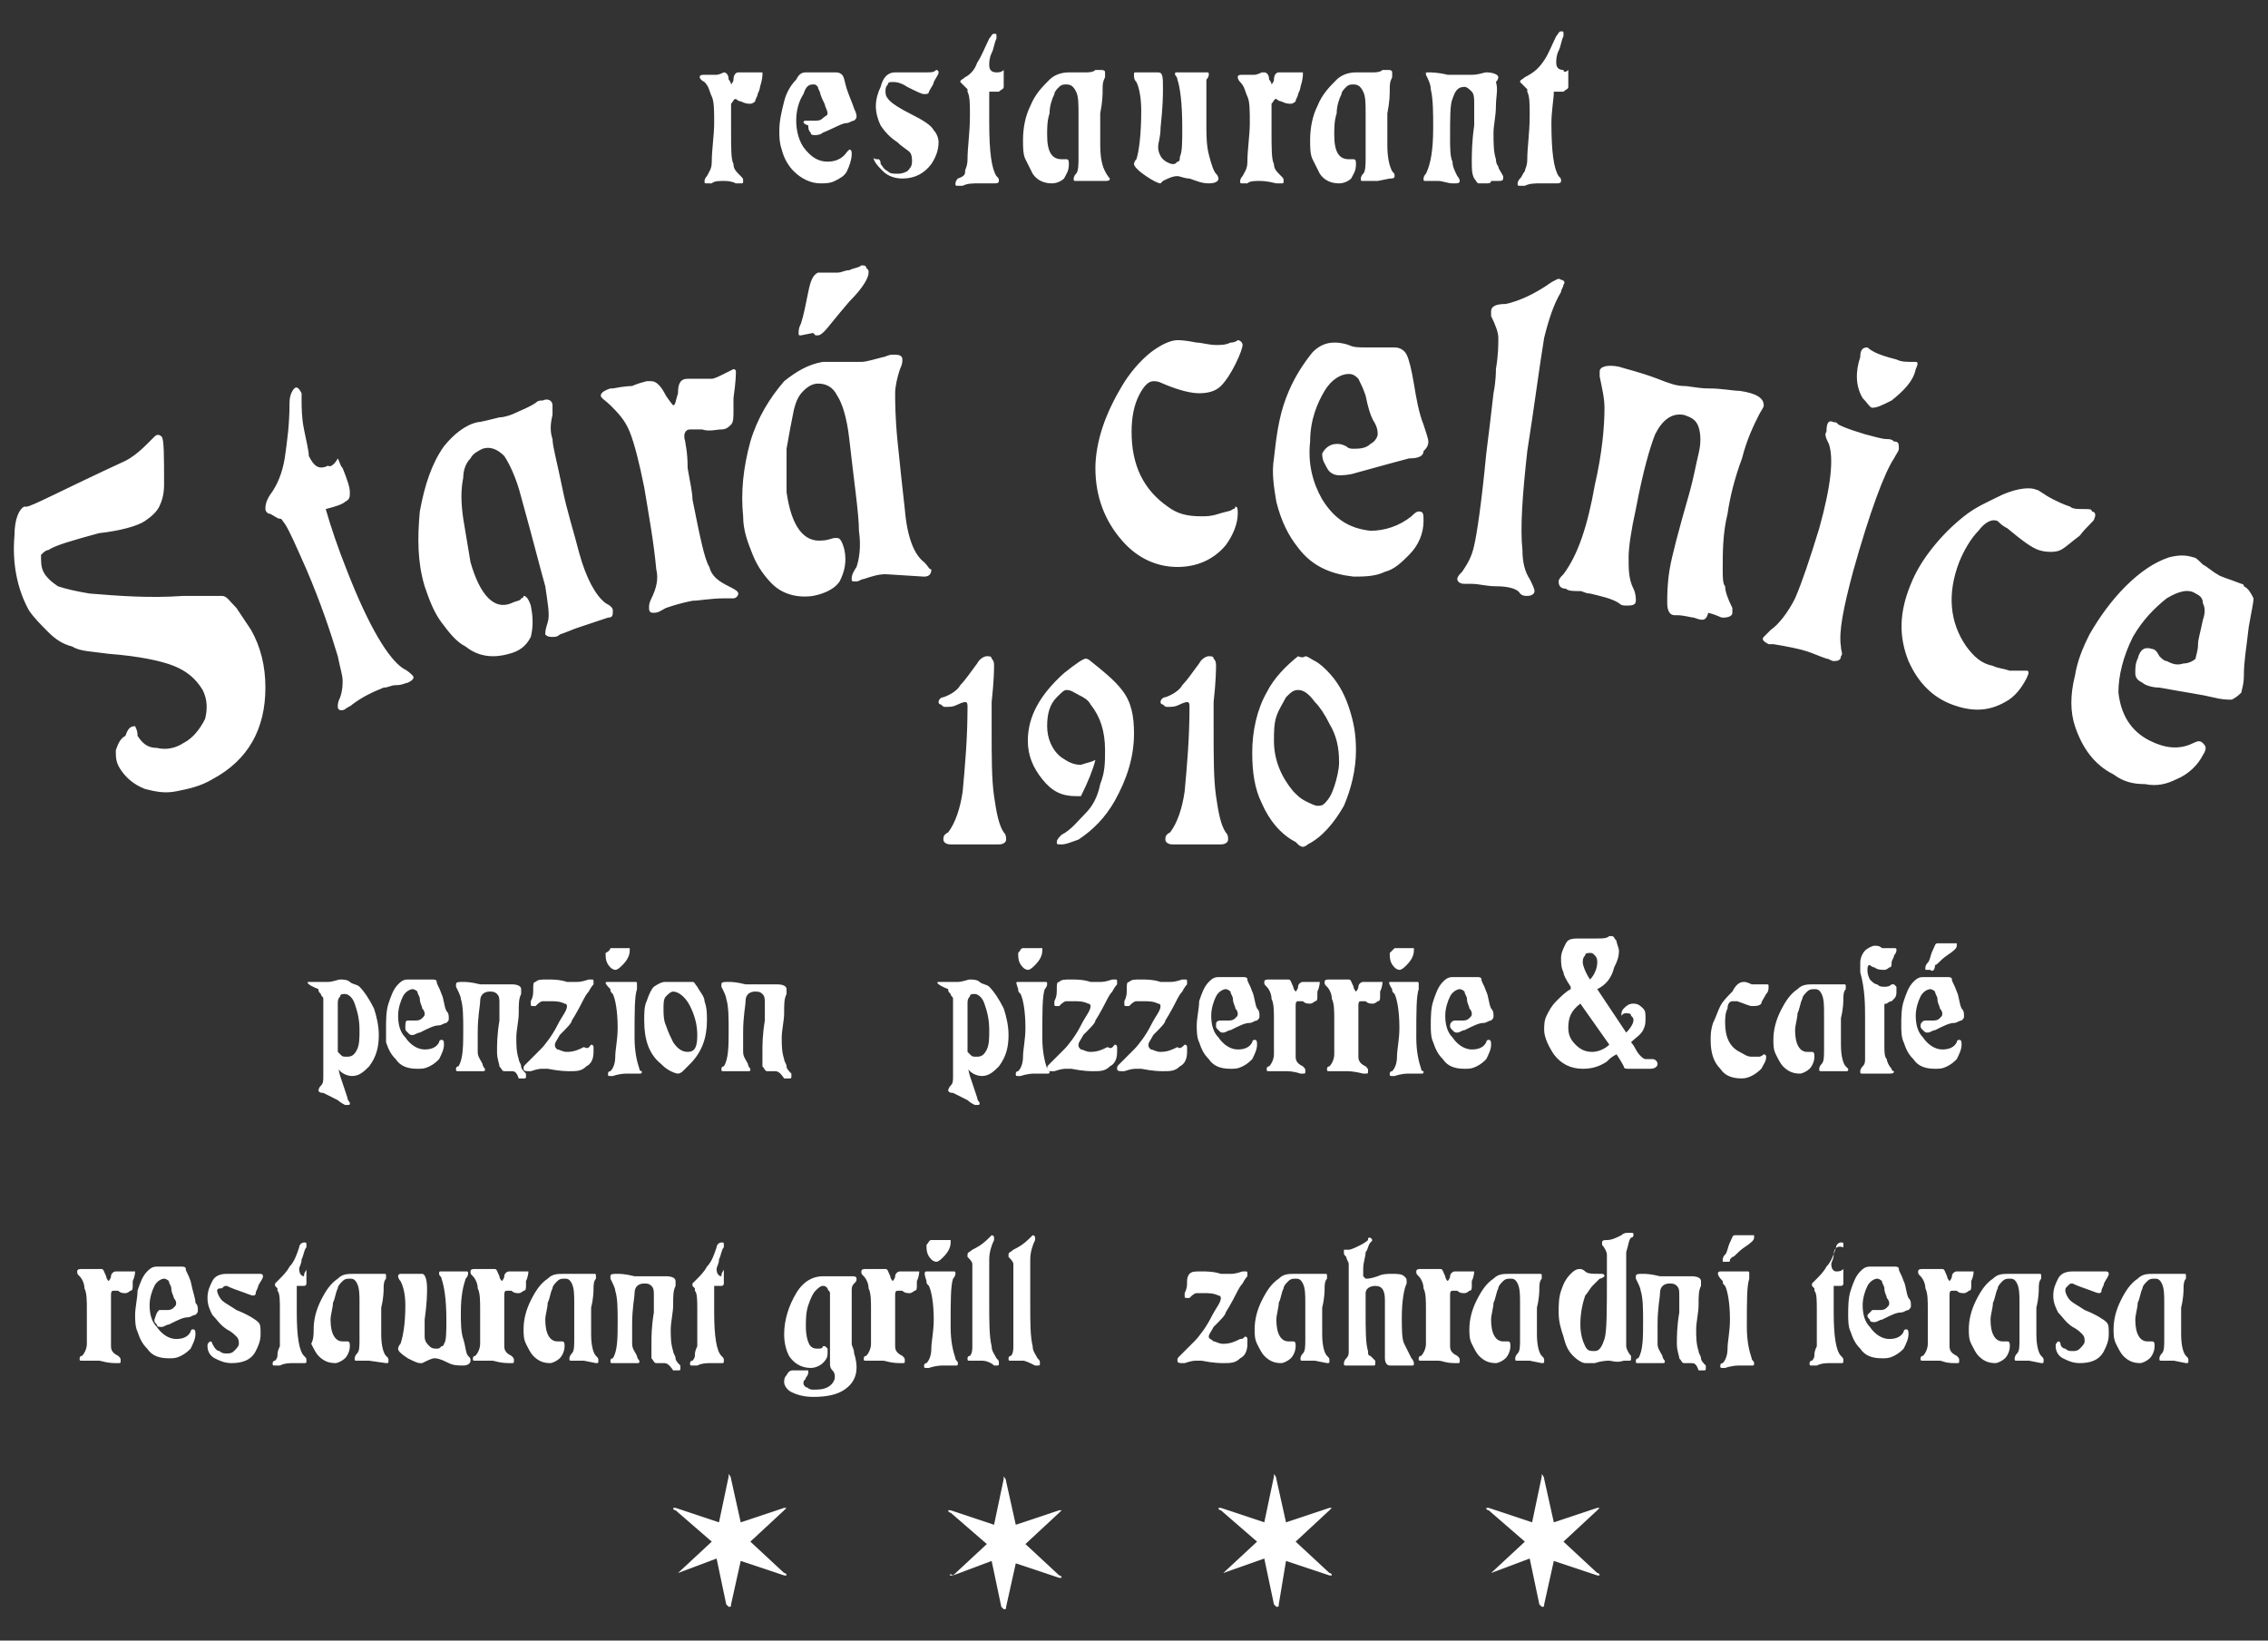
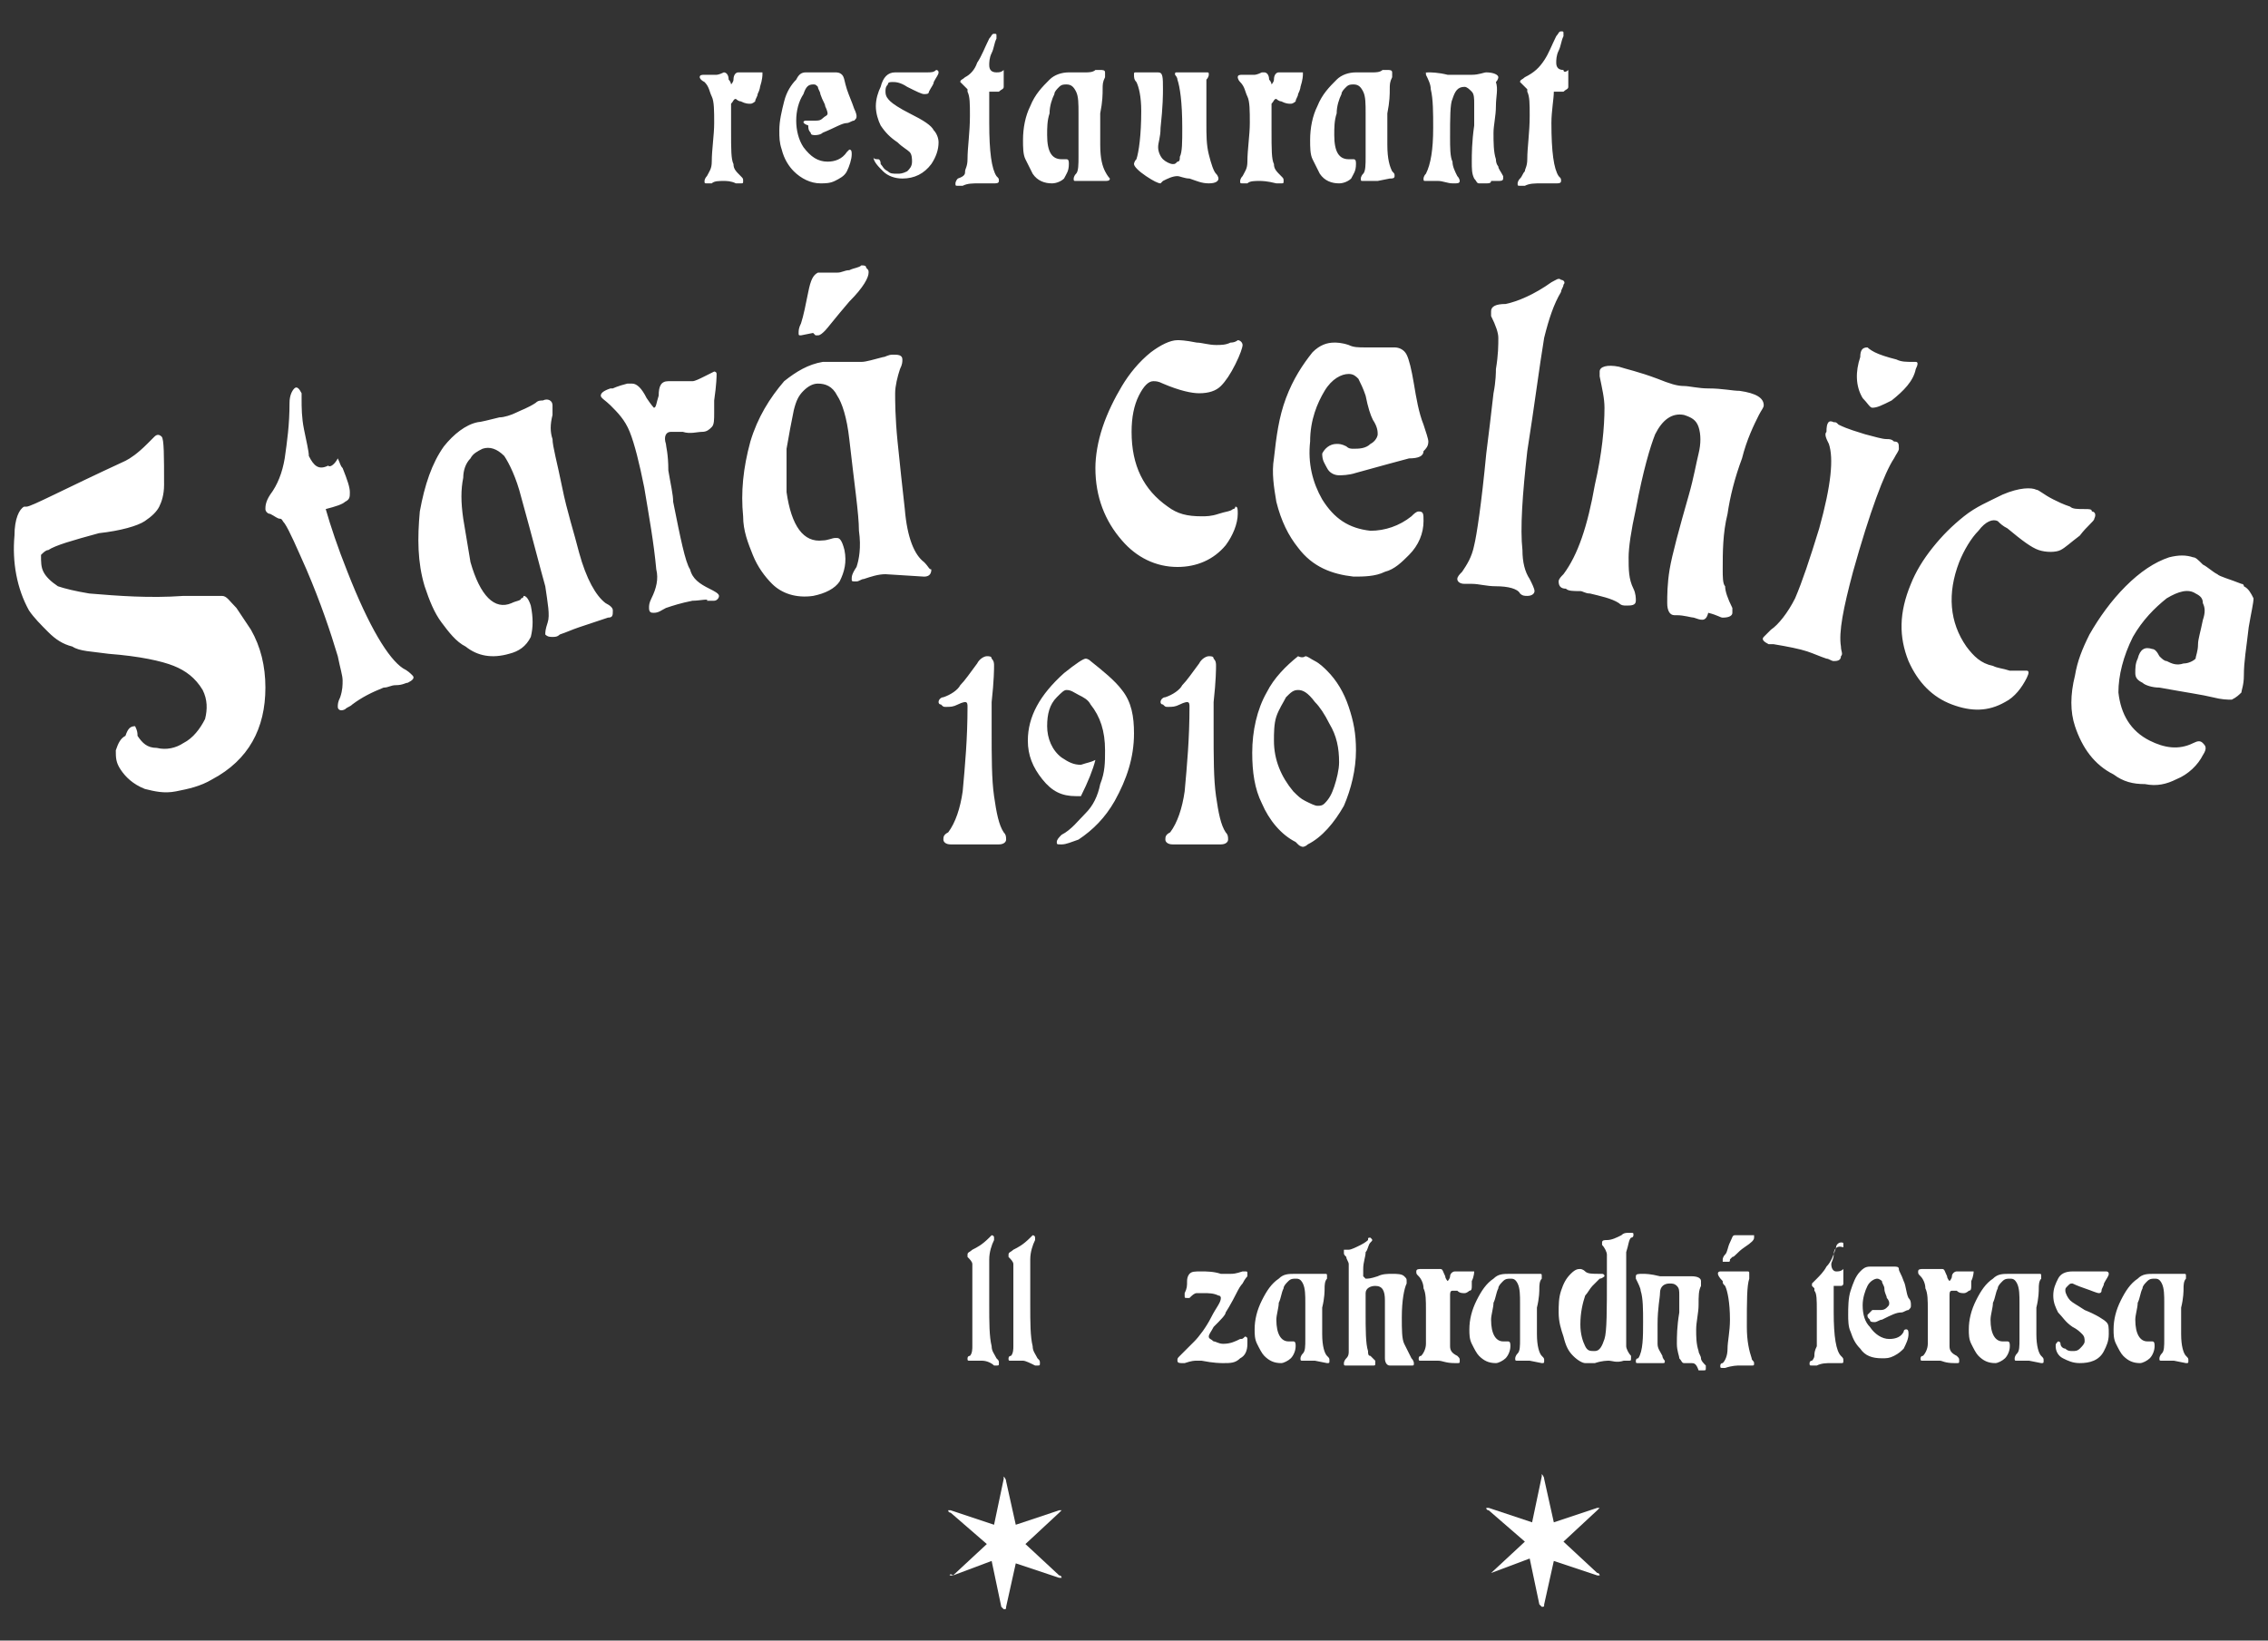
<svg xmlns="http://www.w3.org/2000/svg" version="1.1" id="Vrstva_1" x="0px" y="0px" viewBox="0 0 94 68" style="enable-background:new 0 0 94 68;" xml:space="preserve">
  <rect x="0" y="0" width="94" height="68" fill="#333333" stroke="none" />
  <style type="text/css">
	.st0{fill:#FFFFFF;}
</style>
  <g>
    <path class="st0" d="M39.5,65.3C39.5,65.3,39.5,65.3,39.5,65.3c-0.1,0-0.1,0-0.1,0c0,0,0,0,0,0c0,0,0,0,0,0   C39.3,65.3,39.4,65.2,39.5,65.3l1.4-1.3l-1.5-1.3c0,0-0.1,0-0.1-0.1c0,0,0,0,0,0c0,0,0,0,0,0c0,0,0,0,0.1,0l1.8,0.6l0.4-1.9   c0,0,0,0,0-0.1c0,0,0,0,0,0c0,0,0.1,0.1,0.1,0.2l0.4,1.8l1.8-0.6c0.1,0,0.1,0,0.1,0c0,0,0,0,0,0c0,0,0,0-0.1,0.1L42.5,64l1.4,1.3   c0.1,0,0.1,0.1,0.1,0.1c0,0,0,0,0,0c0,0,0,0,0,0c0,0,0,0,0,0c0,0,0,0-0.1,0l-1.8-0.6l-0.4,1.8c0,0.1,0,0.1-0.1,0.1c0,0,0,0-0.1-0.1   l-0.4-1.9L39.5,65.3z" />
-     <path class="st0" d="M50.7,65.2C50.7,65.2,50.7,65.2,50.7,65.2c-0.1,0-0.1,0-0.1,0c0,0,0,0,0,0c0,0,0,0,0,0   C50.6,65.2,50.6,65.2,50.7,65.2l1.4-1.3l-1.5-1.3c0,0-0.1,0-0.1-0.1c0,0,0,0,0,0c0,0,0,0,0,0c0,0,0,0,0.1,0l1.8,0.6l0.4-1.9   c0,0,0,0,0-0.1c0,0,0,0,0,0c0,0,0.1,0.1,0.1,0.2l0.4,1.8l1.8-0.6c0.1,0,0.1,0,0.1,0c0,0,0,0,0,0c0,0,0,0-0.1,0.1l-1.4,1.3l1.4,1.3   c0.1,0,0.1,0.1,0.1,0.1c0,0,0,0,0,0c0,0,0,0,0,0c0,0,0,0,0,0c0,0,0,0-0.1,0l-1.8-0.6L53,66.5c0,0.1,0,0.1-0.1,0.1c0,0,0,0-0.1-0.1   l-0.4-1.9L50.7,65.2z" />
    <path class="st0" d="M61.8,65.2C61.7,65.2,61.7,65.2,61.8,65.2c-0.1,0-0.1,0-0.1,0c0,0,0,0,0,0c0,0,0,0,0,0   C61.6,65.2,61.6,65.2,61.8,65.2l1.4-1.3l-1.5-1.3c0,0-0.1,0-0.1-0.1c0,0,0,0,0,0c0,0,0,0,0,0c0,0,0,0,0.1,0l1.8,0.6l0.4-1.9   c0,0,0,0,0-0.1c0,0,0,0,0,0c0,0,0.1,0.1,0.1,0.2l0.4,1.8l1.8-0.6c0.1,0,0.1,0,0.1,0c0,0,0,0,0,0c0,0,0,0-0.1,0.1l-1.4,1.3l1.4,1.3   c0.1,0,0.1,0.1,0.1,0.1c0,0,0,0,0,0c0,0,0,0,0,0c0,0,0,0,0,0c0,0,0,0-0.1,0l-1.8-0.6L64,66.5c0,0.1,0,0.1-0.1,0.1c0,0,0,0-0.1-0.1   l-0.4-1.9L61.8,65.2z" />
-     <path class="st0" d="M28.1,65.2C28,65.2,28,65.2,28.1,65.2c-0.1,0-0.1,0-0.1,0c0,0,0,0,0,0c0,0,0,0,0,0   C27.9,65.2,27.9,65.2,28.1,65.2l1.4-1.3l-1.5-1.3c0,0-0.1,0-0.1-0.1c0,0,0,0,0,0c0,0,0,0,0,0c0,0,0,0,0.1,0l1.8,0.6l0.4-1.9   c0,0,0,0,0-0.1c0,0,0,0,0,0c0,0,0.1,0.1,0.1,0.2l0.4,1.8l1.8-0.6c0.1,0,0.1,0,0.1,0c0,0,0,0,0,0c0,0,0,0-0.1,0.1l-1.4,1.3l1.4,1.3   c0.1,0,0.1,0.1,0.1,0.1c0,0,0,0,0,0c0,0,0,0,0,0c0,0,0,0,0,0c0,0,0,0-0.1,0l-1.8-0.6l-0.4,1.8c0,0.1,0,0.1-0.1,0.1c0,0,0,0-0.1-0.1   l-0.4-1.9L28.1,65.2z" />
    <path class="st0" d="M53.8,28.6c-0.2,0-0.3,0.1-0.5,0.3c-0.1,0.2-0.3,0.5-0.4,0.8c-0.1,0.3-0.1,0.7-0.1,1c0,0.8,0.3,1.5,0.8,2.1   c0.2,0.2,0.3,0.3,0.5,0.4c0.2,0.1,0.4,0.2,0.5,0.2c0.1,0,0.2,0,0.3-0.1c0.2-0.2,0.3-0.4,0.4-0.7c0.1-0.3,0.2-0.7,0.2-1   c0-0.6-0.1-1.1-0.4-1.6c-0.2-0.4-0.4-0.7-0.6-0.9C54.2,28.7,54,28.6,53.8,28.6 M54.1,27.2c0.1,0,0.2,0.1,0.4,0.2   c0.2,0.1,0.4,0.3,0.5,0.4c0.4,0.4,0.7,0.9,0.9,1.5c0.2,0.6,0.3,1.1,0.3,1.8c0,0.8-0.2,1.6-0.5,2.3c-0.4,0.7-0.9,1.3-1.5,1.6   c-0.1,0.1-0.2,0.1-0.2,0.1c0,0-0.1,0-0.2-0.1c0,0,0,0-0.1-0.1c-0.6-0.3-1.1-0.9-1.4-1.6c-0.3-0.6-0.4-1.3-0.4-2.1   c0-0.9,0.2-1.8,0.6-2.5c0.3-0.6,0.8-1.1,1.3-1.5C54,27.3,54.1,27.2,54.1,27.2z M49.7,35c-0.2,0-0.5,0-0.9,0c-0.1,0-0.2,0-0.2,0   c-0.2,0-0.3-0.1-0.3-0.2c0-0.1,0-0.2,0.2-0.3c0.3-0.4,0.5-1,0.6-1.7c0.1-1.1,0.2-2.2,0.2-3.5c0-0.1,0-0.2-0.1-0.2   c0,0-0.1,0-0.3,0.1c-0.2,0.1-0.3,0.1-0.5,0.1c-0.1,0-0.1,0-0.2-0.1c-0.1,0-0.1-0.1-0.1-0.1c0-0.1,0.1-0.2,0.2-0.2   c0.3-0.1,0.6-0.3,0.7-0.5c0.2-0.2,0.4-0.5,0.7-0.9c0.1-0.2,0.3-0.3,0.4-0.3c0.1,0,0.2,0,0.2,0.1c0.1,0.1,0.1,0.2,0.1,0.3   c0,0.1,0,0.6-0.1,1.5c0,0.2,0,0.6,0,1.1c0,1.2,0,2.1,0.1,2.8c0.1,0.7,0.2,1.2,0.4,1.5c0.1,0.1,0.1,0.2,0.1,0.3   c0,0.1-0.1,0.2-0.3,0.2c0,0-0.1,0-0.3,0C50,35,49.9,35,49.7,35z M45.4,31.5c-0.1,0.4-0.3,0.9-0.6,1.5c-0.1,0-0.2,0-0.2,0   c-0.6,0-1-0.2-1.4-0.7c-0.4-0.5-0.6-1-0.6-1.6c0-1,0.5-1.9,1.5-2.8c0.5-0.4,0.8-0.6,0.9-0.6c0,0,0.1,0,0.2,0.1   c0.5,0.4,1,0.8,1.3,1.2c0.4,0.5,0.5,1.1,0.5,1.8c0,1-0.3,1.9-0.8,2.8c-0.4,0.7-0.9,1.2-1.5,1.6C44.4,34.9,44.2,35,44,35   c-0.2,0-0.2,0-0.2-0.1c0-0.1,0.1-0.2,0.2-0.3c0.4-0.2,0.7-0.6,1-0.9c0.3-0.3,0.5-0.7,0.6-1.2c0.2-0.5,0.2-0.9,0.2-1.4   c0-0.8-0.2-1.4-0.6-1.9c-0.1-0.2-0.3-0.3-0.5-0.4c-0.2-0.1-0.3-0.2-0.5-0.2c-0.1,0-0.2,0.1-0.4,0.3c-0.3,0.3-0.4,0.7-0.4,1.2   c0,0.5,0.2,1,0.6,1.3c0.3,0.2,0.5,0.3,0.8,0.3C45.1,31.6,45.2,31.6,45.4,31.5z M40.5,35c-0.2,0-0.5,0-0.9,0c-0.1,0-0.2,0-0.2,0   c-0.2,0-0.3-0.1-0.3-0.2c0-0.1,0-0.2,0.2-0.3c0.3-0.4,0.5-1,0.6-1.7c0.1-1.1,0.2-2.2,0.2-3.5c0-0.1,0-0.2-0.1-0.2   c0,0-0.1,0-0.3,0.1c-0.2,0.1-0.3,0.1-0.5,0.1c-0.1,0-0.1,0-0.2-0.1c-0.1,0-0.1-0.1-0.1-0.1c0-0.1,0.1-0.2,0.2-0.2   c0.3-0.1,0.6-0.3,0.7-0.5c0.2-0.2,0.4-0.5,0.7-0.9c0.1-0.2,0.3-0.3,0.4-0.3c0.1,0,0.2,0,0.2,0.1c0.1,0.1,0.1,0.2,0.1,0.3   c0,0.1,0,0.6-0.1,1.5c0,0.2,0,0.6,0,1.1c0,1.2,0,2.1,0.1,2.8c0.1,0.7,0.2,1.2,0.4,1.5c0.1,0.1,0.1,0.2,0.1,0.3   c0,0.1-0.1,0.2-0.3,0.2c0,0-0.1,0-0.3,0C40.8,35,40.7,35,40.5,35z" />
-     <path class="st0" d="M53.3,44.4c-0.2,0-0.3,0-0.5,0c-0.1,0-0.1,0-0.2,0c-0.1,0-0.1,0-0.1-0.1c0,0,0-0.1,0.1-0.1   c0.1-0.1,0.2-0.3,0.2-0.5c0-0.4,0-0.9,0-1.4c0-0.4,0-0.7-0.1-0.9c0-0.2-0.1-0.4-0.2-0.5c-0.1-0.1-0.1-0.1-0.1-0.2   c0-0.1,0.1-0.1,0.2-0.1c0,0,0,0,0.1,0c0.2,0,0.3,0,0.3,0c0,0,0.1,0,0.3,0c0,0,0.1,0,0.1,0c0.1,0,0.1,0.1,0.2,0.3   c0,0.1,0.1,0.2,0.1,0.2c0,0,0.1-0.1,0.1-0.2c0-0.1,0.1-0.2,0.2-0.2c0,0,0.1,0,0.2,0c0,0,0.1,0,0.1,0c0,0,0.1,0,0.2,0   c0.1,0,0.2,0,0.2,0c0,0,0,0,0,0c0,0,0,0,0,0c0,0,0,0.2-0.1,0.4c0,0,0,0.1,0,0.2c0,0.1,0,0.2-0.1,0.2c0,0-0.1,0.1-0.2,0.1   c-0.1,0-0.2,0-0.3-0.1c-0.1,0-0.2,0-0.2,0c-0.1,0-0.1,0.1-0.1,0.2c0,0,0,0.2,0,0.4c0,0.2,0,0.4,0,0.5c0,0.6,0,1,0,1.2   c0,0.2,0.1,0.3,0.3,0.4c0.1,0.1,0.1,0.1,0.1,0.2c0,0.1,0,0.1-0.1,0.1c0,0-0.1,0-0.1,0C53.6,44.4,53.4,44.4,53.3,44.4 M50.6,42.3   c0,0,0.1,0,0.2,0c0.1,0,0.1,0,0.1,0c0.1,0,0.2,0,0.3-0.1c0.1-0.1,0.1-0.1,0.1-0.2c0,0,0-0.1-0.1-0.2c0-0.1-0.1-0.2-0.1-0.4   c0-0.1-0.1-0.2-0.1-0.3c0,0-0.1-0.1-0.2-0.1c-0.1,0-0.3,0.1-0.4,0.3c-0.1,0.2-0.2,0.5-0.2,0.8c0,0.4,0.1,0.7,0.3,0.9   c0.2,0.3,0.5,0.5,0.8,0.5c0.3,0,0.5-0.1,0.6-0.3c0-0.1,0.1-0.1,0.1-0.1c0.1,0,0.1,0.1,0.1,0.2c0,0.2-0.1,0.4-0.2,0.6   c-0.1,0.1-0.2,0.2-0.4,0.3c-0.2,0.1-0.3,0.1-0.5,0.1c-0.4,0-0.7-0.1-0.9-0.4c-0.2-0.2-0.3-0.4-0.4-0.7c-0.1-0.2-0.1-0.5-0.1-0.7   c0-0.3,0.1-0.7,0.1-1c0.1-0.3,0.2-0.6,0.4-0.8c0.1-0.1,0.2-0.2,0.4-0.2c0,0,0.1,0,0.2,0c0.1,0,0.2,0,0.3,0c0.1,0,0.2,0,0.4,0   c0,0,0,0,0.1,0c0.1,0,0.2,0,0.2,0.1c0,0.1,0.1,0.2,0.2,0.5c0.1,0.2,0.1,0.5,0.2,0.7c0.1,0.1,0.1,0.2,0.1,0.3c0,0.1,0,0.1-0.1,0.2   c-0.1,0-0.2,0.1-0.3,0.1c-0.2,0-0.4,0.1-0.8,0.3c-0.1,0-0.2,0.1-0.3,0.1c-0.1,0-0.1,0-0.2-0.1c-0.1-0.1-0.1-0.1-0.1-0.2   C50.4,42.4,50.4,42.3,50.6,42.3z M49.1,43.3c0,0,0.1,0,0.1,0.1c0,0.1,0,0.1,0,0.2c0,0.3-0.1,0.5-0.3,0.6c-0.2,0.2-0.4,0.2-0.7,0.2   c-0.1,0-0.4,0-0.9-0.1c-0.1,0-0.1,0-0.2,0c-0.1,0-0.2,0-0.5,0.1c0,0,0,0-0.1,0c-0.1,0-0.2,0-0.2-0.1c0-0.1,0-0.1,0.1-0.2   c0,0,0.2-0.2,0.6-0.6c0.2-0.2,0.5-0.6,0.7-1c0.2-0.4,0.4-0.6,0.4-0.8c0,0,0-0.1-0.1-0.1c-0.2-0.1-0.4-0.1-0.6-0.1   c-0.1,0-0.2,0-0.3,0c-0.1,0-0.2,0.1-0.3,0.2c0,0,0,0-0.1,0c-0.1,0-0.1,0-0.1-0.1c0,0,0-0.1,0-0.1c0.1-0.2,0.1-0.3,0.1-0.5   c0-0.2,0-0.3,0.1-0.3c0.1-0.1,0.2-0.1,0.5-0.1c0.2,0,0.5,0,0.8,0.1c0.2,0,0.3,0,0.4,0c0.1,0,0.2,0,0.5-0.1c0,0,0.1,0,0.1,0   c0.1,0,0.1,0,0.1,0.1c0,0,0,0.1,0,0.1c0,0-0.1,0.1-0.2,0.3c0,0-0.1,0.1-0.2,0.3c-0.3,0.6-0.5,0.9-0.5,0.9c0,0.1-0.2,0.3-0.5,0.6   c-0.1,0.2-0.2,0.3-0.2,0.4c0,0.1,0,0.1,0.1,0.2c0.1,0,0.2,0.1,0.4,0.1c0.3,0,0.5-0.1,0.7-0.2C48.9,43.5,49,43.4,49.1,43.3   C49,43.3,49.1,43.3,49.1,43.3z M46.2,43.3c0,0,0.1,0,0.1,0.1c0,0.1,0,0.1,0,0.2c0,0.3-0.1,0.5-0.3,0.6c-0.2,0.2-0.4,0.2-0.7,0.2   c-0.1,0-0.4,0-0.9-0.1c-0.1,0-0.1,0-0.2,0c-0.1,0-0.2,0-0.5,0.1c0,0,0,0-0.1,0c-0.1,0-0.2,0-0.2-0.1c0-0.1,0-0.1,0.1-0.2   c0,0,0.2-0.2,0.6-0.6c0.2-0.2,0.5-0.6,0.7-1c0.2-0.4,0.4-0.6,0.4-0.8c0,0,0-0.1-0.1-0.1c-0.2-0.1-0.4-0.1-0.6-0.1   c-0.1,0-0.2,0-0.3,0c-0.1,0-0.2,0.1-0.3,0.2c0,0,0,0-0.1,0c-0.1,0-0.1,0-0.1-0.1c0,0,0-0.1,0-0.1c0.1-0.2,0.1-0.3,0.1-0.5   c0-0.2,0-0.3,0.1-0.3c0.1-0.1,0.2-0.1,0.5-0.1c0.2,0,0.5,0,0.8,0.1c0.2,0,0.3,0,0.4,0c0.1,0,0.2,0,0.5-0.1c0,0,0.1,0,0.1,0   c0.1,0,0.1,0,0.1,0.1c0,0,0,0.1,0,0.1c0,0-0.1,0.1-0.2,0.3c0,0-0.1,0.1-0.2,0.3c-0.3,0.6-0.5,0.9-0.5,0.9c0,0.1-0.2,0.3-0.5,0.6   c-0.1,0.2-0.2,0.3-0.2,0.4c0,0.1,0,0.1,0.1,0.2c0.1,0,0.2,0.1,0.4,0.1c0.3,0,0.5-0.1,0.7-0.2C46.1,43.5,46.1,43.4,46.2,43.3   C46.2,43.3,46.2,43.3,46.2,43.3z M42.4,39.3c0,0,0.1,0,0.1,0c0.1,0,0.2,0,0.4,0c0.1,0,0.2,0,0.3,0c0,0,0,0,0,0c0,0,0,0,0,0.1   c0,0.2-0.1,0.4-0.3,0.6c-0.1,0.1-0.2,0.2-0.3,0.2c0,0-0.1,0-0.2-0.1c-0.2-0.2-0.2-0.4-0.2-0.6C42.3,39.4,42.3,39.3,42.4,39.3z    M42.2,40.7C42.2,40.7,42.3,40.7,42.2,40.7c0.3,0,0.4,0,0.6,0c0.2,0,0.3,0,0.4,0c0.1,0,0.1,0,0.1,0c0.1,0,0.1,0,0.1,0.1   c0,0,0,0.1-0.1,0.2c-0.1,0.3-0.1,0.9-0.1,2c0,0.6,0.1,1,0.2,1.3c0,0.1,0.1,0.1,0.1,0.1c0,0.1,0,0.1-0.1,0.1c0,0-0.1,0-0.1,0   c-0.1,0-0.2,0-0.4,0c-0.1,0-0.3,0-0.6,0.1c0,0,0,0-0.1,0c-0.1,0-0.1,0-0.1-0.1c0,0,0-0.1,0.1-0.1c0.1-0.1,0.2-0.3,0.2-0.6   c0-0.3,0.1-0.7,0.1-1.2c0-0.7-0.1-1.2-0.2-1.4c-0.1-0.1-0.1-0.1-0.1-0.2C42.1,40.7,42.1,40.7,42.2,40.7z M38.9,40.7   c0,0,0.1,0,0.2,0c0.1,0,0.2,0,0.3,0c0.1,0,0.2,0,0.3,0c0.2,0,0.4-0.1,0.5-0.1c0.1,0,0.3,0,0.4,0.1c0.1,0.1,0.3,0.1,0.4,0.2   c0.2,0.2,0.4,0.5,0.6,0.9c0.1,0.3,0.2,0.7,0.2,1.1c0,0.5-0.1,0.9-0.4,1.3c-0.2,0.2-0.4,0.4-0.7,0.4c-0.2,0-0.4-0.1-0.5-0.2   c-0.1-0.1-0.2-0.3-0.2-0.5c0-0.1,0-0.1,0-0.2c0-0.1,0-0.1,0.1-0.1c0,0,0,0,0.1,0.1c0.1,0.1,0.1,0.1,0.3,0.1c0.2,0,0.3-0.1,0.4-0.3   c0.1-0.2,0.1-0.5,0.1-0.8c0-0.5-0.1-0.8-0.2-1.1c-0.1-0.3-0.3-0.4-0.4-0.4c-0.1,0-0.2,0-0.2,0.1c-0.1,0.1-0.1,0.2-0.1,0.3   c0,0.1,0,0.4,0,0.9c0,0.4,0,0.7,0,0.9c0,0.5,0,0.9,0.1,1.2c0.1,0.3,0.2,0.6,0.3,0.9c0,0.1,0.1,0.2,0.1,0.2c0,0.1,0,0.1-0.1,0.1   c0,0-0.1,0-0.1,0c0,0-0.2-0.1-0.3-0.2c-0.2-0.1-0.4-0.2-0.6-0.3c-0.2,0-0.2-0.1-0.2-0.1c0,0,0-0.1,0.1-0.2c0.1-0.1,0.1-0.2,0.1-0.4   c0,0,0,0,0-0.1c0-0.1,0-0.4,0-0.9c0-0.4,0-0.7,0-0.7c0-0.4,0-0.7,0-0.7c0-0.2,0-0.4,0-0.5c0-0.1,0-0.2,0-0.3c0-0.1-0.1-0.1-0.1-0.2   c-0.1-0.1-0.1-0.1-0.1-0.2C38.8,40.8,38.8,40.7,38.9,40.7z M32.1,44.4c-0.1,0-0.1,0-0.3,0c0,0,0,0,0,0c-0.1,0-0.1-0.1-0.2-0.2   c0-0.1,0-0.3,0-0.6c0-0.3,0-0.7,0.1-1.3c0-0.3,0-0.5,0-0.7c0-0.2,0-0.3-0.1-0.4c-0.1-0.1-0.2-0.1-0.3-0.1c-0.2,0-0.4,0.1-0.4,0.4   c0,0.2-0.1,0.6-0.1,1.3c0,0.4,0,0.6,0,0.8c0,0.2,0.1,0.3,0.2,0.5c0,0.1,0.1,0.2,0.1,0.2c0,0.1,0,0.1-0.1,0.1c0,0-0.1,0-0.1,0   c-0.1,0-0.3,0-0.5,0c-0.1,0-0.1,0-0.2,0c-0.1,0-0.2,0-0.2,0c-0.1,0-0.1,0-0.1-0.1c0,0,0-0.1,0.1-0.1c0.2-0.3,0.2-0.9,0.2-1.5   c0-0.5,0-1-0.1-1.3c0-0.1-0.1-0.3-0.2-0.5c0,0,0-0.1,0-0.1c0-0.1,0.1-0.1,0.3-0.1c0.1,0,0.3,0,0.7,0.1c0.2,0,0.3,0,0.4,0   c0.1,0,0.2,0,0.4,0c0.2,0,0.4,0,0.5,0c0.3,0,0.4,0.1,0.4,0.2c0,0,0,0.1,0,0.2c-0.1,0.2-0.1,0.4-0.1,0.8c0,0.3-0.1,0.7-0.1,1   c0,0.3,0,0.6,0.1,0.9c0,0.1,0.1,0.2,0.1,0.3c0,0.1,0.1,0.2,0.2,0.3c0,0,0,0,0,0.1c0,0.1,0,0.1-0.1,0.1c0,0-0.1,0-0.2,0   C32.3,44.4,32.2,44.4,32.1,44.4z M27.9,41.1c-0.1,0-0.2,0.1-0.3,0.2c-0.1,0.1-0.1,0.3-0.1,0.5c0,0.2,0,0.5,0.1,0.7   c0.1,0.3,0.2,0.5,0.3,0.7c0.2,0.3,0.4,0.4,0.6,0.4c0.3,0,0.4-0.2,0.4-0.7c0-0.4-0.1-0.8-0.3-1.2C28.4,41.3,28.1,41.1,27.9,41.1z    M27.6,40.7c0,0,0.1,0,0.2,0c0.1,0,0.1,0,0.2,0c0.1,0,0.2,0,0.4,0c0.2,0,0.2,0,0.3,0c0.1,0,0.1,0.1,0.2,0.2   c0.1,0.2,0.3,0.4,0.3,0.6c0.1,0.3,0.1,0.5,0.1,0.8c0,0.7-0.2,1.3-0.7,1.8c-0.1,0.1-0.2,0.2-0.3,0.3c-0.1,0.1-0.2,0.1-0.2,0.1   c0,0-0.1,0-0.3-0.1c-0.2-0.1-0.3-0.2-0.4-0.3c-0.5-0.4-0.7-1-0.7-1.8c0-0.3,0-0.6,0.1-0.8c0.1-0.3,0.2-0.5,0.3-0.6   C27.4,40.7,27.5,40.7,27.6,40.7z M25.3,39.3c0,0,0.1,0,0.1,0c0.1,0,0.2,0,0.4,0c0.1,0,0.2,0,0.3,0c0,0,0,0,0,0c0,0,0,0,0,0.1   c0,0.2-0.1,0.4-0.3,0.6c-0.1,0.1-0.2,0.2-0.3,0.2c0,0-0.1,0-0.2-0.1c-0.2-0.2-0.2-0.4-0.2-0.6C25.3,39.4,25.3,39.3,25.3,39.3z    M25.2,40.7C25.2,40.7,25.2,40.7,25.2,40.7c0.3,0,0.4,0,0.6,0c0.2,0,0.3,0,0.4,0c0.1,0,0.1,0,0.1,0c0.1,0,0.1,0,0.1,0.1   c0,0,0,0.1,0,0.2c-0.1,0.3-0.1,0.9-0.1,2c0,0.6,0.1,1,0.2,1.3c0,0.1,0.1,0.1,0.1,0.1c0,0.1,0,0.1-0.1,0.1c0,0-0.1,0-0.1,0   c-0.1,0-0.2,0-0.4,0c-0.1,0-0.3,0-0.6,0.1c0,0,0,0-0.1,0c-0.1,0-0.1,0-0.1-0.1c0,0,0-0.1,0.1-0.1c0.1-0.1,0.2-0.3,0.2-0.6   c0-0.3,0.1-0.7,0.1-1.2c0-0.7-0.1-1.2-0.2-1.4c-0.1-0.1-0.1-0.1-0.1-0.2C25,40.7,25.1,40.7,25.2,40.7z M24.5,43.3   c0,0,0.1,0,0.1,0.1c0,0.1,0,0.1,0,0.2c0,0.3-0.1,0.5-0.3,0.6c-0.2,0.2-0.4,0.2-0.7,0.2c-0.1,0-0.4,0-0.9-0.1c-0.1,0-0.1,0-0.2,0   c-0.1,0-0.2,0-0.5,0.1c0,0,0,0-0.1,0c-0.1,0-0.2,0-0.2-0.1c0-0.1,0-0.1,0.1-0.2c0,0,0.2-0.2,0.6-0.6c0.2-0.2,0.5-0.6,0.7-1   c0.2-0.4,0.4-0.6,0.4-0.8c0,0,0-0.1-0.1-0.1c-0.2-0.1-0.4-0.1-0.6-0.1c-0.1,0-0.2,0-0.3,0c-0.1,0-0.2,0.1-0.3,0.2c0,0,0,0-0.1,0   c-0.1,0-0.1,0-0.1-0.1c0,0,0-0.1,0-0.1c0.1-0.2,0.1-0.3,0.1-0.5c0-0.2,0-0.3,0.1-0.3c0.1-0.1,0.2-0.1,0.5-0.1c0.2,0,0.5,0,0.8,0.1   c0.2,0,0.3,0,0.4,0c0.1,0,0.2,0,0.5-0.1c0,0,0.1,0,0.1,0c0.1,0,0.1,0,0.1,0.1c0,0,0,0.1,0,0.1c0,0-0.1,0.1-0.2,0.3   c0,0-0.1,0.1-0.2,0.3c-0.3,0.6-0.5,0.9-0.5,0.9c0,0.1-0.2,0.3-0.5,0.6c-0.1,0.2-0.2,0.3-0.2,0.4c0,0.1,0,0.1,0.1,0.2   c0.1,0,0.2,0.1,0.4,0.1c0.3,0,0.5-0.1,0.7-0.2C24.4,43.5,24.4,43.4,24.5,43.3C24.5,43.3,24.5,43.3,24.5,43.3z M21.2,44.4   c-0.1,0-0.1,0-0.3,0c0,0,0,0,0,0c-0.1,0-0.1-0.1-0.2-0.2c0-0.1-0.1-0.3-0.1-0.6c0-0.3,0-0.7,0.1-1.3c0-0.3,0-0.5,0-0.7   c0-0.2,0-0.3-0.1-0.4c-0.1-0.1-0.2-0.1-0.3-0.1c-0.2,0-0.4,0.1-0.4,0.4c0,0.2-0.1,0.6-0.1,1.3c0,0.4,0,0.6,0,0.8   c0,0.2,0.1,0.3,0.2,0.5c0,0.1,0.1,0.2,0.1,0.2c0,0.1,0,0.1-0.1,0.1c0,0-0.1,0-0.1,0c-0.1,0-0.3,0-0.5,0c-0.1,0-0.1,0-0.2,0   c-0.1,0-0.2,0-0.2,0c-0.1,0-0.1,0-0.1-0.1c0,0,0-0.1,0.1-0.1c0.2-0.3,0.2-0.9,0.2-1.5c0-0.5,0-1-0.1-1.3c0-0.1-0.1-0.3-0.2-0.5   c0,0,0-0.1,0-0.1c0-0.1,0.1-0.1,0.3-0.1c0.1,0,0.3,0,0.7,0.1c0.2,0,0.3,0,0.4,0c0.1,0,0.2,0,0.4,0c0.2,0,0.4,0,0.5,0   c0.3,0,0.4,0.1,0.4,0.2c0,0,0,0.1,0,0.2c-0.1,0.2-0.1,0.4-0.1,0.8c0,0.3-0.1,0.7-0.1,1c0,0.3,0,0.6,0.1,0.9c0,0.1,0.1,0.2,0.1,0.3   c0,0.1,0.1,0.2,0.2,0.3c0,0,0,0,0,0.1c0,0.1,0,0.1-0.1,0.1c0,0-0.1,0-0.2,0C21.4,44.4,21.3,44.4,21.2,44.4z M16.9,42.3   c0,0,0.1,0,0.2,0c0.1,0,0.1,0,0.1,0c0.1,0,0.2,0,0.3-0.1c0.1-0.1,0.1-0.1,0.1-0.2c0,0,0-0.1-0.1-0.2c0-0.1-0.1-0.2-0.1-0.4   c0-0.1-0.1-0.2-0.1-0.3c0,0-0.1-0.1-0.2-0.1c-0.1,0-0.3,0.1-0.4,0.3c-0.1,0.2-0.2,0.5-0.2,0.8c0,0.4,0.1,0.7,0.3,0.9   c0.2,0.3,0.5,0.5,0.8,0.5c0.3,0,0.5-0.1,0.6-0.3c0-0.1,0.1-0.1,0.1-0.1c0.1,0,0.1,0.1,0.1,0.2c0,0.2-0.1,0.4-0.2,0.6   c-0.1,0.1-0.2,0.2-0.4,0.3c-0.2,0.1-0.3,0.1-0.5,0.1c-0.4,0-0.7-0.1-0.9-0.4c-0.2-0.2-0.3-0.4-0.4-0.7C16,43.1,16,42.9,16,42.6   c0-0.3,0-0.7,0.1-1c0.1-0.3,0.2-0.6,0.4-0.8c0.1-0.1,0.2-0.2,0.4-0.2c0,0,0.1,0,0.2,0c0.1,0,0.2,0,0.3,0c0.1,0,0.2,0,0.4,0   c0,0,0,0,0.1,0c0.1,0,0.2,0,0.2,0.1c0,0.1,0.1,0.2,0.2,0.5c0.1,0.2,0.1,0.5,0.2,0.7c0.1,0.1,0.1,0.2,0.1,0.3c0,0.1,0,0.1-0.1,0.2   c-0.1,0-0.2,0.1-0.3,0.1c-0.2,0-0.4,0.1-0.8,0.3c-0.1,0-0.2,0.1-0.3,0.1c-0.1,0-0.1,0-0.2-0.1c-0.1-0.1-0.1-0.1-0.1-0.2   C16.8,42.4,16.8,42.3,16.9,42.3z M12.8,40.7c0,0,0.1,0,0.2,0c0.1,0,0.2,0,0.3,0c0.1,0,0.2,0,0.3,0c0.2,0,0.4-0.1,0.5-0.1   c0.1,0,0.3,0,0.4,0.1c0.1,0.1,0.3,0.1,0.4,0.2c0.2,0.2,0.4,0.5,0.6,0.9c0.1,0.3,0.2,0.7,0.2,1.1c0,0.5-0.1,0.9-0.4,1.3   c-0.2,0.2-0.4,0.4-0.7,0.4c-0.2,0-0.4-0.1-0.5-0.2c-0.1-0.1-0.2-0.3-0.2-0.5c0-0.1,0-0.1,0-0.2c0-0.1,0-0.1,0.1-0.1   c0,0,0,0,0.1,0.1c0.1,0.1,0.1,0.1,0.3,0.1c0.2,0,0.3-0.1,0.4-0.3c0.1-0.2,0.1-0.5,0.1-0.8c0-0.5-0.1-0.8-0.2-1.1   c-0.1-0.3-0.3-0.4-0.4-0.4c-0.1,0-0.2,0-0.2,0.1c-0.1,0.1-0.1,0.2-0.1,0.3c0,0.1,0,0.4,0,0.9c0,0.4,0,0.7,0,0.9   c0,0.5,0,0.9,0.1,1.2c0.1,0.3,0.2,0.6,0.3,0.9c0,0.1,0.1,0.2,0.1,0.2c0,0.1,0,0.1-0.1,0.1c0,0-0.1,0-0.1,0c0,0-0.2-0.1-0.3-0.2   c-0.2-0.1-0.4-0.2-0.6-0.3c-0.2,0-0.2-0.1-0.2-0.1c0,0,0-0.1,0.1-0.2c0.1-0.1,0.1-0.2,0.1-0.4c0,0,0,0,0-0.1c0-0.1,0-0.4,0-0.9   c0-0.4,0-0.7,0-0.7c0-0.4,0-0.7,0-0.7c0-0.2,0-0.4,0-0.5c0-0.1,0-0.2,0-0.3c0-0.1-0.1-0.1-0.1-0.2c-0.1-0.1-0.1-0.1-0.1-0.2   C12.7,40.8,12.7,40.7,12.8,40.7z" />
-     <path class="st0" d="M80,40.2l-0.2,0c0,0,0,0,0-0.1c0,0,0-0.1,0.1-0.2c0.1-0.1,0.1-0.3,0.2-0.5c0.1-0.2,0.1-0.3,0.2-0.3   c0,0,0.1,0,0.2,0c0,0,0.1,0,0.1,0c0.1,0,0.1,0,0.2,0c0.1,0,0.2,0,0.2,0c0,0,0.1,0,0.1,0c0,0,0,0.1,0,0.1c0,0.1-0.1,0.2-0.4,0.4   c-0.3,0.2-0.4,0.4-0.5,0.4C80.2,40.2,80.1,40.3,80,40.2C80.1,40.3,80.1,40.3,80,40.2C80,40.3,80,40.2,80,40.2 M79.8,42.3   c0,0,0.1,0,0.2,0c0.1,0,0.1,0,0.1,0c0.1,0,0.2,0,0.3-0.1c0.1-0.1,0.1-0.1,0.1-0.2c0,0,0-0.1-0.1-0.2c0-0.1-0.1-0.2-0.1-0.4   c0-0.1-0.1-0.2-0.1-0.3c0,0-0.1-0.1-0.2-0.1c-0.1,0-0.3,0.1-0.4,0.3c-0.1,0.2-0.2,0.5-0.2,0.8c0,0.4,0.1,0.7,0.3,0.9   c0.2,0.3,0.5,0.5,0.8,0.5c0.3,0,0.5-0.1,0.6-0.3c0-0.1,0.1-0.1,0.1-0.1c0.1,0,0.1,0.1,0.1,0.2c0,0.2-0.1,0.4-0.2,0.6   c-0.1,0.1-0.2,0.2-0.4,0.3c-0.2,0.1-0.3,0.1-0.5,0.1c-0.4,0-0.7-0.1-0.9-0.4c-0.2-0.2-0.3-0.4-0.4-0.7c-0.1-0.2-0.1-0.5-0.1-0.7   c0-0.3,0-0.7,0.1-1c0.1-0.3,0.2-0.6,0.4-0.8c0.1-0.1,0.2-0.2,0.4-0.2c0,0,0.1,0,0.2,0c0.1,0,0.2,0,0.3,0c0.1,0,0.2,0,0.4,0   c0,0,0,0,0.1,0c0.1,0,0.2,0,0.2,0.1c0,0.1,0.1,0.2,0.2,0.5c0.1,0.2,0.1,0.5,0.2,0.7c0.1,0.1,0.1,0.2,0.1,0.3c0,0.1,0,0.1-0.1,0.2   c-0.1,0-0.2,0.1-0.3,0.1c-0.2,0-0.4,0.1-0.8,0.3c-0.1,0-0.2,0.1-0.3,0.1c-0.1,0-0.1,0-0.2-0.1c-0.1-0.1-0.1-0.1-0.1-0.2   C79.6,42.4,79.7,42.3,79.8,42.3z M77.7,39.2c0.1,0,0.2,0,0.3,0.1c0.1,0,0.2,0,0.2,0c0,0,0.1,0,0.2,0c0,0,0.1,0,0.1,0   c0.1,0,0.1,0,0.1,0.1c0,0,0,0.1-0.1,0.2c0,0.1-0.1,0.2-0.1,0.3c0,0.1,0,0.2-0.1,0.2c0,0-0.1,0.1-0.2,0.1c-0.1,0-0.3,0-0.4-0.1   c-0.1,0-0.2-0.1-0.2-0.1c-0.1,0-0.1,0.1-0.1,0.2c0,0.1,0,0.2,0.1,0.4c0.1,0.1,0.2,0.2,0.3,0.2c0.1,0.1,0.2,0.1,0.3,0.1   c0.1,0,0.2,0,0.3-0.1c0,0,0,0,0.1,0c0,0,0,0,0.1,0.1c0,0,0,0.1,0,0.2c0,0.1,0,0.2-0.1,0.3c0,0-0.1,0.1-0.1,0.1c0,0-0.1,0-0.2,0.1   c-0.1,0-0.1,0-0.1,0.1c0,0,0,0.1,0,0.2c0,0,0,0.1,0,0.1c0,0.3,0,0.5,0,0.6c0,0.1,0,0.3,0,0.4c0,0.2,0,0.3,0,0.3   c0,0.3,0,0.5,0.1,0.6c0,0.1,0.1,0.3,0.2,0.4c0,0.1,0.1,0.1,0.1,0.1c0,0.1-0.1,0.1-0.2,0.1c0,0-0.1,0-0.2,0c-0.2,0-0.4,0-0.5,0   c-0.1,0-0.2,0-0.3,0c0,0,0,0-0.1,0c-0.1,0-0.1,0-0.1-0.1c0,0,0-0.1,0.1-0.2c0.1-0.1,0.1-0.2,0.1-0.3c0-0.3,0-0.8,0-1.7   c0-0.5,0-1.2-0.2-1.9c0-0.2,0-0.3,0-0.4c0-0.2,0.1-0.4,0.2-0.5C77.4,39.3,77.6,39.2,77.7,39.2z M76,44.4c-0.1,0-0.2,0-0.4,0   c-0.1,0-0.1,0-0.1,0c-0.1,0-0.1,0-0.1-0.1c0,0,0-0.1,0.1-0.2c0.1-0.1,0.1-0.3,0.1-0.6c0-0.3,0-0.8,0-1.5c0-0.3,0-0.6-0.1-0.8   c-0.1-0.2-0.2-0.2-0.3-0.2c-0.1,0-0.2,0-0.3,0.1c-0.1,0.1-0.2,0.2-0.2,0.3c-0.1,0.2-0.1,0.4-0.2,0.6c0,0.2-0.1,0.5-0.1,0.7   c0,0.6,0.2,0.9,0.5,0.9c0.1,0,0.1,0,0.2,0c0,0,0,0,0,0c0.1,0,0.1,0.1,0.1,0.2c0,0.2-0.1,0.4-0.2,0.5c-0.1,0.1-0.3,0.2-0.4,0.2   c-0.3,0-0.5-0.1-0.7-0.3c-0.1-0.1-0.2-0.3-0.3-0.5c-0.1-0.2-0.1-0.4-0.1-0.6c0-0.4,0.1-0.8,0.3-1.2c0.2-0.4,0.4-0.7,0.7-0.9   c0.2-0.2,0.4-0.2,0.7-0.2c0.1,0,0.2,0,0.4,0c0.1,0,0.2,0,0.3,0c0.1,0,0.2,0,0.4,0c0.1,0,0.1,0,0.1,0c0.1,0,0.1,0,0.1,0.1   c0,0,0,0.1,0,0.1c-0.1,0.1-0.1,0.3-0.1,0.4c0,0.1,0,0.4-0.1,0.8c0,0.4,0,0.8,0,1.1c0,0.5,0.1,0.8,0.2,0.9c0.1,0.1,0.1,0.1,0.1,0.1   c0,0.1,0,0.1-0.1,0.1L76,44.4z M72.3,40.7c0,0,0.1,0,0.3,0.1c0.1,0,0.2,0,0.3,0c0.1,0,0.1,0,0.2,0c0.1,0,0.1,0,0.1,0   c0.1,0,0.1,0,0.1,0.1c0,0.1,0,0.2-0.1,0.3c-0.1,0.2-0.2,0.3-0.2,0.4c-0.1,0.1-0.2,0.1-0.4,0.1c-0.1,0-0.3-0.1-0.6-0.2   c-0.1,0-0.1,0-0.2,0c-0.1,0-0.2,0.1-0.2,0.3c-0.1,0.2-0.1,0.4-0.1,0.6c0,0.6,0.2,1,0.6,1.2c0.2,0.1,0.3,0.2,0.5,0.2   c0.1,0,0.2,0,0.3,0c0.1,0,0.2-0.1,0.2-0.1c0,0,0,0,0,0c0,0,0.1,0,0.1,0.1c0,0.2-0.1,0.3-0.2,0.5c-0.2,0.2-0.5,0.4-0.8,0.4   c-0.4,0-0.7-0.1-0.9-0.4c-0.3-0.3-0.4-0.7-0.4-1.2c0-0.2,0-0.4,0.1-0.7c0.1-0.2,0.2-0.5,0.3-0.7c0.1-0.2,0.3-0.4,0.5-0.6   C72,40.7,72.2,40.7,72.3,40.7z M65.5,41.6c-0.4,0.3-0.5,0.6-0.5,1c0,0.3,0.1,0.5,0.3,0.7c0.2,0.2,0.4,0.3,0.7,0.3   c0.2,0,0.5-0.1,0.7-0.3L65.5,41.6z M65.9,40.6c0.2-0.2,0.3-0.5,0.3-0.7c0-0.1,0-0.2-0.1-0.3c-0.1-0.1-0.1-0.1-0.2-0.1   c-0.1,0-0.2,0-0.2,0.1c-0.1,0.1-0.1,0.2-0.1,0.3C65.6,40,65.7,40.3,65.9,40.6z M66.2,41l1.2,1.8c0.2-0.2,0.3-0.4,0.3-0.5   c0-0.1,0-0.1-0.1-0.2c0-0.1-0.1-0.1-0.2-0.1c-0.1,0-0.1,0-0.2,0.1c0-0.1,0-0.2,0.1-0.3c0.1-0.1,0.2-0.2,0.4-0.2   c0.2,0,0.3,0.1,0.4,0.2c0.1,0.1,0.1,0.2,0.1,0.4c0,0.2,0,0.3-0.1,0.5c-0.1,0.2-0.3,0.3-0.5,0.5c0,0,0,0,0,0c0,0,0,0,0,0   c0,0,0.1,0.1,0.2,0.3c0.1,0.2,0.3,0.4,0.4,0.4c0.1,0,0.2,0,0.3,0c0.1,0,0.2,0.1,0.2,0.2c0,0.1-0.1,0.2-0.3,0.2c-0.1,0-0.1,0-0.2,0   c-0.1,0-0.2,0-0.2,0c-0.1,0-0.1,0-0.2,0c-0.1,0-0.2,0-0.3,0c-0.1,0-0.2,0-0.2-0.1c0,0-0.1-0.2-0.3-0.5c-0.2,0.1-0.3,0.2-0.4,0.3   c-0.3,0.2-0.6,0.3-1,0.3c-0.5,0-0.9-0.2-1.2-0.6c-0.2-0.3-0.4-0.7-0.4-1c0-0.2,0-0.4,0.1-0.6c0.1-0.2,0.2-0.4,0.4-0.6   c0.2-0.2,0.4-0.4,0.6-0.5c0,0,0-0.1,0-0.1c-0.2-0.3-0.3-0.5-0.3-0.6c-0.1-0.2-0.1-0.4-0.1-0.6c0-0.2,0.1-0.4,0.2-0.6   c0.1-0.2,0.3-0.2,0.6-0.2c0.1,0,0.2,0,0.3,0c0.2,0,0.4,0,0.4,0c0.2,0,0.4,0,0.5-0.1c0,0,0.1,0,0.1,0c0.1,0,0.1,0.1,0.2,0.2   c0,0.1,0.1,0.3,0.1,0.4c0,0.3-0.1,0.5-0.2,0.7C66.8,40.5,66.6,40.8,66.2,41z M60.3,42.3c0,0,0.1,0,0.2,0c0.1,0,0.1,0,0.1,0   c0.1,0,0.2,0,0.3-0.1c0.1-0.1,0.1-0.1,0.1-0.2c0,0,0-0.1-0.1-0.2c0-0.1-0.1-0.2-0.1-0.4c0-0.1-0.1-0.2-0.1-0.3c0,0-0.1-0.1-0.2-0.1   c-0.1,0-0.3,0.1-0.4,0.3c-0.1,0.2-0.2,0.5-0.2,0.8c0,0.4,0.1,0.7,0.3,0.9c0.2,0.3,0.5,0.5,0.8,0.5c0.3,0,0.5-0.1,0.6-0.3   c0-0.1,0.1-0.1,0.1-0.1c0.1,0,0.1,0.1,0.1,0.2c0,0.2-0.1,0.4-0.2,0.6c-0.1,0.1-0.2,0.2-0.4,0.3c-0.2,0.1-0.3,0.1-0.5,0.1   c-0.4,0-0.7-0.1-0.9-0.4c-0.2-0.2-0.3-0.4-0.4-0.7c-0.1-0.2-0.1-0.5-0.1-0.7c0-0.3,0-0.7,0.1-1c0.1-0.3,0.2-0.6,0.4-0.8   c0.1-0.1,0.2-0.2,0.4-0.2c0,0,0.1,0,0.2,0c0.1,0,0.2,0,0.3,0c0.1,0,0.2,0,0.4,0c0,0,0,0,0.1,0c0.1,0,0.2,0,0.2,0.1   c0,0.1,0.1,0.2,0.2,0.5c0.1,0.2,0.1,0.5,0.2,0.7c0.1,0.1,0.1,0.2,0.1,0.3c0,0.1,0,0.1-0.1,0.2c-0.1,0-0.2,0.1-0.3,0.1   c-0.2,0-0.4,0.1-0.8,0.3c-0.1,0-0.2,0.1-0.3,0.1c-0.1,0-0.1,0-0.2-0.1c-0.1-0.1-0.1-0.1-0.1-0.2C60.1,42.4,60.2,42.3,60.3,42.3z    M57.8,39.3c0,0,0.1,0,0.1,0c0.1,0,0.2,0,0.4,0c0.1,0,0.2,0,0.3,0c0,0,0,0,0,0c0,0,0,0,0,0.1c0,0.2-0.1,0.4-0.3,0.6   c-0.1,0.1-0.2,0.2-0.3,0.2c0,0-0.1,0-0.2-0.1c-0.2-0.2-0.2-0.4-0.2-0.6C57.7,39.4,57.8,39.3,57.8,39.3z M57.6,40.7   C57.7,40.7,57.7,40.7,57.6,40.7c0.3,0,0.4,0,0.6,0c0.2,0,0.3,0,0.4,0c0.1,0,0.1,0,0.1,0c0.1,0,0.1,0,0.1,0.1c0,0,0,0.1,0,0.2   c-0.1,0.3-0.1,0.9-0.1,2c0,0.6,0.1,1,0.2,1.3c0,0.1,0.1,0.1,0.1,0.1c0,0.1,0,0.1-0.1,0.1c0,0-0.1,0-0.1,0c-0.1,0-0.2,0-0.4,0   c-0.1,0-0.3,0-0.6,0.1c0,0,0,0-0.1,0c-0.1,0-0.1,0-0.1-0.1c0,0,0-0.1,0.1-0.1c0.1-0.1,0.2-0.3,0.2-0.6c0-0.3,0.1-0.7,0.1-1.2   c0-0.7-0.1-1.2-0.2-1.4c-0.1-0.1-0.1-0.1-0.1-0.2C57.5,40.7,57.6,40.7,57.6,40.7z M55.8,44.4c-0.2,0-0.3,0-0.5,0   c-0.1,0-0.1,0-0.2,0c-0.1,0-0.1,0-0.1-0.1c0,0,0-0.1,0.1-0.1c0.1-0.1,0.2-0.3,0.2-0.5c0-0.4,0-0.9,0-1.4c0-0.4,0-0.7-0.1-0.9   c0-0.2-0.1-0.4-0.2-0.5c-0.1-0.1-0.1-0.1-0.1-0.2c0-0.1,0.1-0.1,0.2-0.1c0,0,0,0,0.1,0c0.2,0,0.3,0,0.3,0c0,0,0.1,0,0.3,0   c0,0,0.1,0,0.1,0c0.1,0,0.1,0.1,0.2,0.3c0,0.1,0.1,0.2,0.1,0.2c0,0,0.1-0.1,0.1-0.2c0-0.1,0.1-0.2,0.2-0.2c0,0,0.1,0,0.2,0   c0,0,0.1,0,0.2,0c0,0,0.1,0,0.2,0c0.1,0,0.2,0,0.2,0c0,0,0,0,0,0c0,0,0,0,0,0c0,0,0,0.2-0.1,0.4c0,0,0,0.1,0,0.2   c0,0.1,0,0.2-0.1,0.2c0,0-0.1,0.1-0.2,0.1c-0.1,0-0.2,0-0.3-0.1c-0.1,0-0.2,0-0.2,0c-0.1,0-0.1,0.1-0.1,0.2c0,0,0,0.2,0,0.4   c0,0.2,0,0.4,0,0.5c0,0.6,0,1,0,1.2c0,0.2,0.1,0.3,0.3,0.4c0.1,0.1,0.1,0.1,0.1,0.2c0,0.1,0,0.1-0.1,0.1c0,0-0.1,0-0.1,0   C56.1,44.4,55.9,44.4,55.8,44.4z" />
-     <path class="st0" d="M89.2,26.9c0.1,0,0.2,0.1,0.3,0.3c0.1,0.1,0.2,0.2,0.3,0.2c0.2,0.1,0.4,0.2,0.7,0.1c0.2,0,0.4-0.1,0.5-0.2   c0-0.1,0.1-0.3,0.1-0.6c0-0.2,0.1-0.5,0.2-1c0.1-0.3,0.1-0.5,0-0.7c0-0.2-0.1-0.3-0.3-0.4c-0.3-0.2-0.7-0.1-1.2,0.2   c-0.5,0.4-1,0.9-1.4,1.6c-0.4,0.8-0.6,1.6-0.6,2.3c0.1,0.9,0.5,1.6,1.3,2c0.6,0.3,1.2,0.4,1.8,0.1c0.2-0.1,0.3-0.1,0.4,0   c0.1,0.1,0.2,0.2,0,0.5c-0.2,0.4-0.6,0.8-1.1,1c-0.4,0.2-0.8,0.3-1.3,0.2c-0.5,0-0.9-0.1-1.3-0.4c-0.8-0.4-1.3-1.1-1.6-2   c-0.2-0.6-0.2-1.3,0-2.1c0.1-0.6,0.3-1.1,0.6-1.7c0.4-0.7,0.9-1.4,1.5-2c0.6-0.6,1.2-1,1.8-1.2c0.4-0.1,0.7-0.1,1,0   c0.1,0,0.2,0.1,0.4,0.3c0.2,0.1,0.4,0.3,0.6,0.4c0.1,0.1,0.5,0.2,1,0.4c0,0,0.1,0,0.1,0.1c0.2,0.1,0.3,0.3,0.4,0.5   c0,0.2-0.1,0.6-0.2,1.2C93.1,26.9,93,27.4,93,28c0,0.4-0.1,0.6-0.1,0.7c-0.1,0.1-0.2,0.2-0.4,0.3c-0.2,0-0.4,0-0.8-0.1   c-0.4-0.1-1.1-0.2-2.2-0.4c-0.3,0-0.6-0.1-0.7-0.2c-0.2-0.1-0.3-0.2-0.3-0.4c0-0.2,0-0.4,0.1-0.6C88.7,26.9,88.9,26.8,89.2,26.9    M84.4,20.3c0.1,0,0.3,0.2,0.7,0.4c0.2,0.1,0.4,0.2,0.7,0.3c0.1,0.1,0.3,0.1,0.6,0.1c0.2,0,0.3,0,0.3,0.1c0.1,0,0.2,0.1,0.1,0.3   c0,0.1-0.3,0.3-0.6,0.7c-0.4,0.3-0.6,0.5-0.8,0.6c-0.2,0.1-0.6,0.1-0.9,0c-0.3-0.1-0.7-0.4-1.3-0.9c-0.2-0.1-0.3-0.2-0.4-0.3   c-0.2-0.1-0.5,0-0.8,0.4c-0.3,0.3-0.6,0.8-0.8,1.3c-0.5,1.3-0.4,2.5,0.3,3.5c0.3,0.4,0.6,0.7,1.1,0.8c0.2,0.1,0.4,0.1,0.7,0.2   c0.3,0,0.5,0,0.6,0c0.1,0,0.1,0,0.1,0c0.1,0,0.1,0.1,0,0.3c-0.2,0.4-0.5,0.8-0.9,1c-0.7,0.4-1.4,0.4-2.2,0.1   c-0.8-0.3-1.4-0.9-1.8-1.8c-0.4-1-0.4-2,0.1-3.2c0.2-0.5,0.5-1,0.9-1.5c0.4-0.5,0.8-0.9,1.3-1.3c0.5-0.4,1-0.6,1.6-0.9   C83.7,20.2,84.2,20.2,84.4,20.3z M77.4,14.4c0,0,0.1,0.1,0.3,0.2c0.2,0.1,0.5,0.2,0.9,0.3C78.8,15,79,15,79.3,15c0,0,0.1,0,0.1,0   c0.1,0,0.1,0.1,0,0.3c-0.1,0.5-0.5,0.9-1,1.3c-0.4,0.2-0.6,0.3-0.8,0.3c-0.1,0-0.2-0.2-0.4-0.4c-0.3-0.5-0.3-1.1-0.1-1.7   C77.1,14.5,77.2,14.4,77.4,14.4z M76,17.5c0.1,0,0.1,0,0.2,0.1c0.4,0.2,0.8,0.3,1.1,0.4c0.4,0.1,0.7,0.2,0.9,0.2   c0.1,0,0.2,0,0.3,0.1c0.2,0,0.2,0.1,0.2,0.3c0,0.1-0.1,0.2-0.2,0.4c-0.4,0.6-1,2.2-1.7,4.7c-0.4,1.5-0.6,2.5-0.5,3.1   c0,0.2,0.1,0.3,0,0.4c0,0.2-0.2,0.2-0.3,0.2c-0.1,0-0.2-0.1-0.3-0.1c-0.3-0.1-0.5-0.2-0.8-0.3c-0.3-0.1-0.8-0.2-1.4-0.3   c-0.1,0-0.1,0-0.2,0c-0.2-0.1-0.3-0.2-0.2-0.3c0,0,0.1-0.1,0.3-0.3c0.3-0.2,0.7-0.7,1-1.3c0.3-0.7,0.6-1.6,1-2.9   c0.5-1.8,0.6-2.9,0.4-3.5c-0.1-0.2-0.2-0.4-0.1-0.5C75.7,17.5,75.8,17.4,76,17.5z M70.2,25.6c-0.1,0-0.4-0.1-0.7-0.1   c0,0-0.1,0-0.1,0c-0.2,0-0.3-0.2-0.3-0.5c0-0.3,0-0.8,0.1-1.4c0.1-0.6,0.4-1.7,0.8-3.1c0.2-0.7,0.3-1.3,0.4-1.7   c0.1-0.4,0.1-0.8,0-1.1c-0.1-0.3-0.3-0.4-0.6-0.5c-0.5-0.1-0.9,0.2-1.2,0.8c-0.2,0.5-0.5,1.5-0.8,3.1c-0.2,0.9-0.3,1.6-0.3,2   c0,0.5,0,0.9,0.2,1.3c0.1,0.2,0.1,0.4,0.1,0.5c0,0.2-0.2,0.2-0.4,0.2c-0.1,0-0.2,0-0.3-0.1c-0.3-0.2-0.8-0.3-1.2-0.4   c-0.2,0-0.3-0.1-0.4-0.1c-0.3,0-0.5,0-0.6-0.1c-0.2,0-0.3-0.1-0.3-0.3c0-0.1,0.1-0.2,0.2-0.3c0.6-0.8,1-2,1.3-3.7   c0.3-1.3,0.4-2.4,0.4-3.2c0-0.4-0.1-0.8-0.2-1.3c0-0.1,0-0.1,0-0.2c0-0.2,0.3-0.3,0.8-0.2c0.3,0.1,0.8,0.2,1.6,0.5   c0.5,0.2,0.8,0.3,1.1,0.3c0.2,0,0.6,0.1,1,0.1c0.6,0,1,0.1,1.3,0.1c0.7,0.1,1,0.3,1,0.6c0,0.1-0.1,0.2-0.2,0.4   c-0.2,0.4-0.5,1-0.7,1.8c-0.3,0.8-0.5,1.6-0.6,2.3c-0.2,0.8-0.2,1.6-0.2,2.3c0,0.3,0,0.6,0.1,0.7c0,0.2,0.1,0.5,0.3,0.9   c0,0.1,0,0.1,0,0.2c0,0.1-0.1,0.2-0.4,0.2c-0.1,0-0.2-0.1-0.6-0.2C70.7,25.8,70.5,25.7,70.2,25.6z M62,24.3c-0.4,0-0.7-0.1-1-0.1   c-0.1,0-0.3,0-0.3,0c-0.2,0-0.3-0.1-0.3-0.2c0-0.1,0.1-0.2,0.2-0.3c0.2-0.3,0.4-0.6,0.5-1.1c0.1-0.4,0.3-1.7,0.5-3.8   c0.1-0.8,0.2-1.6,0.3-2.5c0.1-0.5,0.1-0.9,0.1-1c0.1-0.6,0.1-1,0.1-1.3c0-0.2-0.1-0.5-0.3-0.9c0-0.1,0-0.1,0-0.2   c0-0.2,0.2-0.3,0.6-0.3c0.5-0.1,1.2-0.4,1.9-0.9c0.2-0.1,0.3-0.2,0.4-0.1c0.1,0,0.2,0.1,0.1,0.2c0,0.1-0.1,0.2-0.1,0.3   c-0.3,0.5-0.5,1.1-0.7,1.9c-0.2,1.2-0.4,2.8-0.7,4.7c-0.2,1.8-0.3,3.2-0.2,4.1c0,0.5,0.1,0.9,0.3,1.2c0.1,0.2,0.2,0.4,0.2,0.5   c0,0.1-0.1,0.2-0.3,0.2c-0.1,0-0.2,0-0.3-0.1C62.9,24.4,62.5,24.3,62,24.3z M55.4,18.4c0.1,0,0.2,0,0.4,0.1   c0.1,0.1,0.2,0.1,0.3,0.1c0.2,0,0.5,0,0.7-0.2c0.2-0.1,0.3-0.3,0.3-0.4c0-0.1,0-0.3-0.2-0.6c-0.1-0.2-0.2-0.5-0.3-1   c-0.1-0.3-0.2-0.5-0.3-0.7c-0.1-0.1-0.2-0.2-0.4-0.2c-0.3,0-0.7,0.2-1,0.7c-0.3,0.5-0.6,1.2-0.6,2.1c-0.1,0.9,0.1,1.7,0.5,2.4   c0.5,0.8,1.1,1.2,2,1.3c0.6,0,1.2-0.2,1.7-0.6c0.1-0.1,0.2-0.2,0.3-0.2c0.2,0,0.2,0.1,0.2,0.4c0,0.5-0.2,1-0.6,1.4   c-0.3,0.3-0.6,0.6-1,0.7c-0.4,0.2-0.9,0.2-1.3,0.2c-0.9-0.1-1.7-0.4-2.3-1.2c-0.4-0.5-0.7-1.1-0.9-1.9c-0.1-0.6-0.2-1.2-0.1-1.8   c0.1-0.9,0.2-1.7,0.5-2.5c0.3-0.8,0.7-1.4,1.1-1.9c0.3-0.3,0.6-0.4,0.9-0.4c0.1,0,0.3,0,0.6,0.1c0.2,0.1,0.4,0.1,0.7,0.1   c0.1,0,0.5,0,1.1,0c0,0,0.1,0,0.1,0c0.2,0,0.4,0.1,0.5,0.3c0.1,0.2,0.2,0.6,0.3,1.2c0.1,0.6,0.2,1.2,0.4,1.7   c0.1,0.3,0.2,0.6,0.2,0.7c0,0.2-0.1,0.3-0.2,0.4C59,18.9,58.8,19,58.4,19c-0.4,0.1-1.1,0.3-2.2,0.6c-0.3,0.1-0.6,0.1-0.7,0.1   c-0.2,0-0.4-0.1-0.5-0.3c-0.1-0.2-0.2-0.3-0.2-0.6C54.9,18.6,55.1,18.4,55.4,18.4z M48.8,14.1c0.1,0,0.3,0,0.8,0.1   c0.2,0,0.5,0.1,0.8,0.1c0.2,0,0.4,0,0.6-0.1c0.2,0,0.3-0.1,0.3-0.1c0.1,0,0.2,0.1,0.2,0.2c0,0.1-0.1,0.4-0.3,0.8   c-0.2,0.4-0.4,0.7-0.6,0.9c-0.2,0.2-0.5,0.3-0.9,0.3c-0.3,0-0.8-0.1-1.5-0.4c-0.2-0.1-0.3-0.1-0.4-0.1c-0.2,0-0.4,0.2-0.6,0.6   c-0.2,0.4-0.3,0.9-0.3,1.5c0,1.4,0.5,2.4,1.5,3.1c0.4,0.3,0.8,0.4,1.4,0.4c0.2,0,0.4,0,0.7-0.1c0.3-0.1,0.5-0.1,0.6-0.2   c0.1,0,0.1-0.1,0.1-0.1c0.1,0,0.1,0.1,0.1,0.3c0,0.4-0.2,0.9-0.5,1.3c-0.5,0.6-1.2,0.9-2,0.9c-0.9,0-1.7-0.4-2.3-1.1   c-0.7-0.8-1.1-1.8-1.1-3c0-0.5,0.1-1.1,0.3-1.7c0.2-0.6,0.5-1.2,0.8-1.7c0.3-0.5,0.7-1,1.2-1.4C48.1,14.3,48.5,14.1,48.8,14.1z    M33.7,13.8l-0.5,0.1c-0.1,0-0.1,0-0.1-0.1c0-0.1,0-0.2,0.1-0.4c0.1-0.3,0.2-0.8,0.3-1.3c0.1-0.5,0.2-0.7,0.4-0.8   c0.1,0,0.3,0,0.5,0c0.1,0,0.2,0,0.3,0c0.2,0,0.3-0.1,0.5-0.1c0.2-0.1,0.4-0.1,0.5-0.2c0.1,0,0.2,0,0.2,0.1c0.1,0.1,0.1,0.1,0.1,0.2   c0,0.2-0.2,0.6-0.8,1.2c-0.6,0.7-0.9,1.1-1,1.2c-0.1,0.1-0.2,0.2-0.3,0.2c0,0-0.1,0-0.1,0C33.7,13.8,33.7,13.8,33.7,13.8z    M36.7,23.8c-0.3,0-0.6,0.1-0.9,0.2c-0.1,0-0.2,0.1-0.3,0.1c-0.2,0-0.2,0-0.2-0.1c0-0.1,0-0.2,0.2-0.5c0.1-0.3,0.2-0.8,0.1-1.5   c0-0.7-0.2-2-0.4-3.8c-0.1-0.9-0.3-1.5-0.5-1.8c-0.2-0.4-0.5-0.5-0.8-0.5c-0.2,0-0.4,0.1-0.6,0.3c-0.2,0.2-0.3,0.4-0.4,0.8   c-0.1,0.5-0.2,1-0.3,1.6c0,0.6,0,1.2,0,1.8c0.2,1.4,0.7,2.1,1.5,2c0.2,0,0.4-0.1,0.5-0.1c0,0,0.1,0,0.1,0c0.1,0,0.2,0.1,0.3,0.5   c0.1,0.5,0,0.9-0.2,1.3c-0.2,0.3-0.6,0.5-1.1,0.6c-0.7,0.1-1.3-0.1-1.7-0.5c-0.3-0.3-0.6-0.7-0.8-1.2c-0.2-0.5-0.4-1-0.4-1.6   c-0.1-1,0-2,0.3-3.1c0.3-1,0.8-1.8,1.4-2.5c0.5-0.4,1-0.7,1.6-0.8c0.2,0,0.5,0,0.9,0c0.2,0,0.5,0,0.7,0c0.2,0,0.5-0.1,0.9-0.2   c0.1,0,0.2-0.1,0.4-0.1c0.2,0,0.4,0,0.4,0.2c0,0.1,0,0.2-0.1,0.4c-0.1,0.3-0.2,0.7-0.2,1c0,0.3,0,1,0.1,2c0.1,1,0.2,1.9,0.3,2.8   c0.1,1.2,0.4,1.9,0.8,2.2c0.2,0.2,0.2,0.3,0.3,0.3c0,0.2-0.1,0.3-0.3,0.3L36.7,23.8z M28.7,24.9c-0.5,0.1-0.8,0.2-1.1,0.3   c-0.2,0.1-0.3,0.2-0.5,0.2c-0.1,0-0.2,0-0.2-0.2c0-0.1,0-0.2,0.1-0.4c0.2-0.4,0.3-0.8,0.2-1.2c-0.1-1.1-0.3-2.2-0.5-3.4   c-0.2-1-0.4-1.8-0.6-2.3c-0.2-0.5-0.5-0.8-0.8-1.1c-0.2-0.2-0.4-0.3-0.4-0.4c0-0.1,0.1-0.2,0.4-0.3c0,0,0.1,0,0.1,0   c0.5-0.1,0.8-0.1,0.8-0.1c0,0,0.2-0.1,0.6-0.2c0.1,0,0.1,0,0.2,0c0.2,0,0.4,0.2,0.6,0.6c0.2,0.3,0.3,0.4,0.3,0.4   c0.1,0,0.1-0.2,0.2-0.5c0-0.4,0.1-0.6,0.4-0.6c0.1,0,0.3,0,0.6,0c0.1,0,0.2,0,0.4,0c0.1,0,0.3-0.1,0.5-0.2c0.2-0.1,0.4-0.2,0.4-0.2   c0,0,0,0,0,0c0,0,0.1,0,0.1,0.1c0,0.1,0,0.4-0.1,1.1c0,0.1,0,0.3,0,0.5c0,0.3,0,0.5-0.1,0.6c-0.1,0.1-0.2,0.2-0.4,0.2   c-0.2,0-0.5,0.1-0.8,0c-0.3,0-0.4,0-0.5,0c-0.2,0-0.3,0.2-0.2,0.5c0,0.1,0.1,0.4,0.1,1.1c0.1,0.6,0.2,1,0.2,1.3   c0.3,1.5,0.5,2.5,0.7,2.8c0.1,0.4,0.4,0.6,0.8,0.8c0.2,0.1,0.4,0.2,0.4,0.3c0,0.1-0.1,0.2-0.2,0.2c-0.1,0-0.2,0-0.3,0   C29.4,24.8,29,24.9,28.7,24.9z M24,26c-0.3,0.1-0.5,0.2-0.8,0.3c-0.1,0.1-0.2,0.1-0.3,0.1c-0.1,0-0.2,0-0.3-0.1   c0-0.1,0-0.2,0.1-0.5c0.1-0.3,0-0.8-0.1-1.5c-0.2-0.7-0.5-1.9-1-3.7c-0.2-0.8-0.5-1.4-0.7-1.7c-0.3-0.3-0.6-0.4-0.9-0.3   c-0.2,0.1-0.4,0.2-0.5,0.4c-0.2,0.2-0.3,0.5-0.3,0.8c-0.1,0.5-0.1,1,0,1.7c0.1,0.6,0.2,1.2,0.3,1.8c0.4,1.4,1,2,1.7,1.7   c0.2-0.1,0.4-0.1,0.4-0.2c0,0,0.1,0,0.1-0.1c0.1,0,0.2,0.1,0.3,0.4c0.1,0.5,0.1,0.9,0,1.3c-0.2,0.4-0.5,0.6-0.9,0.7   c-0.7,0.2-1.3,0.1-1.8-0.3c-0.4-0.2-0.7-0.6-1-1c-0.3-0.4-0.5-0.9-0.7-1.5c-0.3-1-0.3-2-0.2-3.1c0.2-1.1,0.5-2,1-2.7   c0.4-0.5,0.9-0.9,1.4-1c0.1,0,0.5-0.1,0.9-0.2c0.2,0,0.5-0.1,0.7-0.2c0.2-0.1,0.5-0.2,0.8-0.4c0.1-0.1,0.2-0.1,0.3-0.1   c0.2-0.1,0.4,0,0.4,0.2c0,0.1,0,0.2,0,0.4c-0.1,0.4-0.1,0.7,0,1c0,0.3,0.2,1,0.4,2c0.2,1,0.5,1.9,0.7,2.7c0.3,1.1,0.7,1.8,1.1,2.1   c0.2,0.1,0.3,0.2,0.3,0.3c0,0.2,0,0.3-0.2,0.3L24,26z M14,19c0.1,0.2,0.1,0.3,0.2,0.4c0.2,0.5,0.3,0.8,0.3,1c0,0.2,0,0.3-0.2,0.4   c-0.1,0.1-0.4,0.2-0.8,0.3c0.2,0.7,0.5,1.6,0.9,2.6c0.9,2.3,1.7,3.6,2.3,4c0.2,0.1,0.3,0.2,0.4,0.3c0.1,0.1,0,0.2-0.2,0.3   c-0.1,0-0.2,0.1-0.5,0.1c-0.2,0-0.3,0.1-0.5,0.1c-0.5,0.2-0.9,0.4-1.3,0.7c-0.1,0.1-0.2,0.1-0.3,0.2c-0.2,0.1-0.3,0-0.3-0.1   c0-0.1,0-0.2,0.1-0.4c0.1-0.3,0.1-0.5,0.1-0.7c0-0.2-0.1-0.5-0.2-1c-0.3-1-0.7-2.2-1.3-3.6c-0.4-0.9-0.7-1.6-0.9-1.9   c-0.1-0.1-0.1-0.2-0.2-0.2c-0.1,0-0.2-0.1-0.4-0.2c-0.1,0-0.2-0.1-0.2-0.2c0-0.1,0-0.3,0.2-0.6c0.3-0.4,0.5-0.9,0.6-1.5   c0.1-0.7,0.2-1.4,0.2-2.3c0-0.3,0.1-0.5,0.2-0.6c0.1-0.1,0.2,0,0.3,0.2c0,0.1,0,0.1,0,0.2c0,0.4,0,0.8,0.1,1.3   c0.1,0.5,0.2,0.9,0.2,1.1c0.2,0.4,0.4,0.6,0.8,0.4C13.7,19.4,13.9,19.2,14,19z M5.6,30.1c0.1,0.2,0.1,0.3,0.1,0.4   c0.2,0.3,0.4,0.5,0.8,0.5c0.4,0.1,0.8,0,1.1-0.2c0.4-0.2,0.7-0.6,0.9-1c0.1-0.4,0.1-0.8-0.1-1.2c-0.3-0.5-0.7-0.8-1.2-1   c-0.5-0.2-1.4-0.4-2.7-0.5c-0.7-0.1-1.2-0.1-1.5-0.3c-0.4-0.1-0.7-0.3-1-0.6c-0.3-0.3-0.6-0.6-0.8-0.9c-0.5-0.9-0.7-2-0.6-3.1   C0.6,21.5,0.8,21.1,1,21c0,0,0.1,0,0.1,0c0.2,0,1.5-0.7,4.1-1.9c0.2-0.1,0.5-0.3,0.9-0.7c0.1-0.1,0.2-0.2,0.3-0.3   C6.5,18,6.6,18,6.7,18.1c0.1,0.1,0.1,0.8,0.1,2c0,0.4-0.1,0.7-0.2,0.9c-0.1,0.2-0.3,0.4-0.6,0.6c-0.3,0.2-1,0.4-1.9,0.5   C3,22.4,2.3,22.6,2,22.8c-0.1,0-0.2,0.1-0.3,0.2c0,0.3,0,0.5,0.1,0.7c0.1,0.2,0.3,0.4,0.6,0.6c0.3,0.1,0.7,0.2,1.3,0.3   c1.2,0.1,2.5,0.2,3.9,0.1c0.9,0,1.4,0,1.6,0c0.2,0,0.3,0.2,0.6,0.5c0.2,0.3,0.4,0.6,0.6,0.9c0.4,0.7,0.6,1.5,0.6,2.4   c0,1.7-0.7,3-2.2,3.8c-0.5,0.3-1,0.4-1.5,0.5c-0.5,0.1-0.9,0-1.3-0.1c-0.5-0.2-0.8-0.5-1-0.8c-0.2-0.3-0.2-0.5-0.2-0.8   c0.1-0.3,0.2-0.5,0.4-0.6C5.3,30.2,5.4,30.1,5.6,30.1z" />
-     <path class="st0" d="M38.6,51.4c0,0,0.1,0,0.1,0c0.1,0,0.2,0,0.4,0c0.1,0,0.2,0,0.3,0c0,0,0,0,0,0c0,0,0,0,0,0.1   c0,0.2-0.1,0.4-0.3,0.6c-0.1,0.1-0.2,0.2-0.3,0.2c0,0-0.1,0-0.2-0.1c-0.2-0.2-0.2-0.4-0.2-0.6C38.5,51.5,38.5,51.4,38.6,51.4    M38.4,52.7C38.4,52.7,38.5,52.8,38.4,52.7c0.3,0,0.4,0,0.6,0c0.2,0,0.3,0,0.4,0c0.1,0,0.1,0,0.1,0c0.1,0,0.1,0,0.1,0.1   c0,0,0,0.1-0.1,0.2c-0.1,0.3-0.1,0.9-0.1,2c0,0.6,0.1,1,0.2,1.3c0,0.1,0.1,0.1,0.1,0.2c0,0.1,0,0.1-0.1,0.1c0,0-0.1,0-0.1,0   c-0.1,0-0.2,0-0.4,0c-0.1,0-0.3,0-0.6,0.1c0,0,0,0-0.1,0c-0.1,0-0.1,0-0.1-0.1c0,0,0-0.1,0.1-0.1c0.1-0.1,0.2-0.3,0.2-0.6   c0-0.3,0.1-0.7,0.1-1.2c0-0.7-0.1-1.2-0.2-1.4c-0.1-0.1-0.1-0.1-0.1-0.2C38.3,52.8,38.3,52.7,38.4,52.7z M36.6,56.4   c-0.2,0-0.3,0-0.5,0c-0.1,0-0.1,0-0.2,0c-0.1,0-0.1,0-0.1-0.1c0,0,0-0.1,0.1-0.1c0.1-0.1,0.2-0.3,0.2-0.5c0-0.4,0-0.9,0-1.4   c0-0.4,0-0.7-0.1-0.9c0-0.2-0.1-0.4-0.2-0.5c-0.1-0.1-0.1-0.1-0.1-0.2c0-0.1,0.1-0.1,0.2-0.1c0,0,0,0,0.1,0c0.2,0,0.3,0,0.3,0   c0,0,0.1,0,0.3,0c0,0,0.1,0,0.1,0c0.1,0,0.1,0.1,0.2,0.3c0,0.1,0.1,0.2,0.1,0.2c0,0,0.1-0.1,0.1-0.2c0-0.1,0.1-0.2,0.2-0.2   c0,0,0.1,0,0.2,0c0,0,0.1,0,0.2,0c0,0,0.1,0,0.2,0c0.1,0,0.2,0,0.2,0c0,0,0,0,0,0c0,0,0,0,0,0c0,0,0,0.2-0.1,0.4c0,0,0,0.1,0,0.2   c0,0.1,0,0.2-0.1,0.2c0,0-0.1,0.1-0.2,0.1c-0.1,0-0.2,0-0.3-0.1c-0.1,0-0.2,0-0.2,0c-0.1,0-0.1,0.1-0.1,0.2c0,0,0,0.2,0,0.4   c0,0.2,0,0.4,0,0.5c0,0.6,0,1,0,1.2c0,0.2,0.1,0.3,0.3,0.4c0.1,0.1,0.1,0.1,0.1,0.2c0,0.1,0,0.1-0.1,0.1c0,0-0.1,0-0.1,0   C36.9,56.5,36.7,56.4,36.6,56.4z M32.9,56.8c0,0,0.1,0,0.2,0c0,0,0.1,0,0.1,0c0,0,0,0,0.1,0c0.1,0,0.1,0,0.1,0c0,0,0.1,0,0.1,0   c0,0,0,0.1,0,0.1c0,0,0,0.1-0.1,0.2c0,0.1-0.1,0.1-0.1,0.2c0,0.1,0,0.1,0.1,0.2c0.1,0,0.1,0.1,0.3,0.1c0.2,0,0.4,0,0.6-0.1   c0.2-0.1,0.3-0.3,0.3-0.4c0-0.1,0-0.2-0.1-0.3c-0.1-0.1-0.1-0.2-0.1-0.3c0-0.1,0-0.2,0-0.4c0-0.2,0-0.6,0-1.1c0-0.3,0-0.5,0-0.6   c0-0.4,0-0.6,0-0.8c0-0.1-0.1-0.1-0.1-0.2c-0.1-0.1-0.1-0.1-0.2-0.1c-0.1,0-0.2,0.1-0.3,0.2c-0.1,0.1-0.2,0.3-0.3,0.6   c-0.1,0.3-0.1,0.6-0.1,0.9c0,0.4,0.1,0.7,0.2,0.8c0.1,0.1,0.2,0.1,0.3,0.1c0.1,0,0.2,0,0.2-0.1c0,0,0,0,0.1,0c0,0,0,0,0.1,0.1   c0,0.1,0,0.1,0,0.2c0,0.2-0.1,0.3-0.2,0.4c-0.1,0.1-0.3,0.2-0.5,0.2c-0.4,0-0.7-0.2-0.9-0.5c-0.1-0.2-0.2-0.5-0.2-0.9   c0-0.6,0.2-1.2,0.5-1.7c0.3-0.5,0.7-0.7,1.1-0.7c0,0,0.2,0,0.4,0c0.1,0,0.2,0,0.3,0c0.1,0,0.2,0,0.3,0c0.1,0,0.1,0,0.2,0   c0.1,0,0.2,0,0.2,0.1c0,0.1,0,0.1-0.1,0.2c-0.1,0.1-0.1,0.2-0.1,0.3c0,0.1,0,0.2,0,0.5c0,0.5,0,0.9,0,1.4c0,0.1,0,0.2,0,0.3   c0,0.1,0.1,0.2,0.1,0.4c0.1,0.3,0.1,0.5,0.1,0.6c0,0.4-0.2,0.7-0.5,0.9c-0.3,0.2-0.7,0.3-1.3,0.3c-0.4,0-0.7-0.1-0.9-0.2   c-0.2-0.1-0.3-0.3-0.3-0.4c0-0.1,0-0.2,0.1-0.3C32.7,56.8,32.8,56.8,32.9,56.8z M30,52.6c0,0.1,0,0.1,0,0.2c0,0.2,0,0.4,0,0.4   c0,0.1-0.1,0.1-0.1,0.1c-0.1,0-0.2,0-0.3,0c0,0.3,0,0.7,0,1.1c0,1,0.1,1.6,0.3,1.8c0.1,0.1,0.1,0.1,0.1,0.2c0,0.1,0,0.1-0.1,0.1   c0,0-0.1,0-0.2,0c-0.1,0-0.1,0-0.2,0c-0.2,0-0.4,0-0.6,0.1c-0.1,0-0.1,0-0.2,0c-0.1,0-0.1,0-0.1-0.1c0,0,0-0.1,0.1-0.1   c0.1-0.1,0.1-0.2,0.1-0.2c0-0.1,0-0.2,0.1-0.4c0-0.4,0-0.9,0-1.5c0-0.4,0-0.7-0.1-0.8c0,0,0-0.1,0-0.1c0,0-0.1-0.1-0.1-0.1   c0,0,0-0.1,0-0.1c0,0,0.1-0.1,0.2-0.2c0.1-0.1,0.3-0.3,0.4-0.5c0.2-0.2,0.3-0.5,0.4-0.8c0-0.1,0.1-0.2,0.2-0.2c0.1,0,0.1,0,0.1,0.1   c0,0,0,0.1,0,0.1c-0.1,0.1-0.1,0.3-0.2,0.5c0,0.2-0.1,0.3-0.1,0.4c0,0.2,0.1,0.3,0.2,0.3C29.9,52.7,30,52.7,30,52.6z M27.5,56.5   c-0.1,0-0.1,0-0.3,0c0,0,0,0,0,0c-0.1,0-0.1-0.1-0.2-0.2c0-0.1,0-0.3,0-0.6c0-0.3,0-0.7,0.1-1.3c0-0.3,0-0.5,0-0.7   c0-0.2,0-0.3-0.1-0.4c-0.1-0.1-0.2-0.1-0.3-0.1c-0.2,0-0.4,0.1-0.4,0.4c0,0.2-0.1,0.6-0.1,1.3c0,0.4,0,0.6,0,0.8   c0,0.2,0.1,0.3,0.2,0.5c0,0.1,0.1,0.2,0.1,0.2c0,0.1,0,0.1-0.1,0.1c0,0-0.1,0-0.1,0c-0.1,0-0.3,0-0.5,0c-0.1,0-0.1,0-0.2,0   c-0.1,0-0.2,0-0.2,0c-0.1,0-0.1,0-0.1-0.1c0,0,0-0.1,0.1-0.1c0.2-0.3,0.2-0.9,0.2-1.5c0-0.5,0-1-0.1-1.3c0-0.1-0.1-0.3-0.2-0.5   c0,0,0-0.1,0-0.1c0-0.1,0.1-0.1,0.3-0.1c0.1,0,0.3,0,0.7,0.1c0.2,0,0.3,0,0.4,0c0.1,0,0.2,0,0.4,0c0.2,0,0.4,0,0.5,0   c0.3,0,0.4,0.1,0.4,0.2c0,0,0,0.1,0,0.2c-0.1,0.2-0.1,0.4-0.1,0.8c0,0.3-0.1,0.7-0.1,1c0,0.3,0,0.6,0.1,0.9c0,0.1,0.1,0.2,0.1,0.3   c0,0.1,0.1,0.2,0.2,0.3c0,0,0,0,0,0.1c0,0.1,0,0.1-0.1,0.1c0,0-0.1,0-0.2,0C27.7,56.5,27.6,56.5,27.5,56.5z M24.2,56.4   c-0.1,0-0.2,0-0.4,0c-0.1,0-0.1,0-0.1,0c-0.1,0-0.1,0-0.1-0.1c0,0,0-0.1,0.1-0.2c0.1-0.1,0.1-0.3,0.1-0.6c0-0.3,0-0.8,0-1.5   c0-0.3,0-0.6-0.1-0.8c-0.1-0.2-0.2-0.2-0.3-0.2c-0.1,0-0.2,0-0.3,0.1c-0.1,0.1-0.2,0.2-0.2,0.3c-0.1,0.2-0.1,0.4-0.2,0.6   c0,0.2-0.1,0.5-0.1,0.7c0,0.6,0.2,0.9,0.5,0.9c0.1,0,0.1,0,0.2,0c0,0,0,0,0,0c0.1,0,0.1,0.1,0.1,0.2c0,0.2-0.1,0.4-0.2,0.5   c-0.1,0.1-0.3,0.2-0.4,0.2c-0.3,0-0.5-0.1-0.7-0.3c-0.1-0.1-0.2-0.3-0.3-0.5c-0.1-0.2-0.1-0.4-0.1-0.6c0-0.4,0.1-0.8,0.3-1.2   c0.2-0.4,0.4-0.7,0.7-0.9c0.2-0.2,0.4-0.2,0.7-0.2c0.1,0,0.2,0,0.4,0c0.1,0,0.2,0,0.3,0c0.1,0,0.2,0,0.4,0c0.1,0,0.1,0,0.1,0   c0.1,0,0.1,0,0.1,0.1c0,0,0,0.1,0,0.1c-0.1,0.1-0.1,0.3-0.1,0.4c0,0.1,0,0.4-0.1,0.8c0,0.4,0,0.8,0,1.1c0,0.5,0.1,0.8,0.2,0.9   c0.1,0.1,0.1,0.1,0.1,0.2c0,0.1,0,0.1-0.1,0.1L24.2,56.4z M20.4,56.4c-0.2,0-0.3,0-0.5,0c-0.1,0-0.1,0-0.2,0c-0.1,0-0.1,0-0.1-0.1   c0,0,0-0.1,0.1-0.1c0.1-0.1,0.2-0.3,0.2-0.5c0-0.4,0-0.9,0-1.4c0-0.4,0-0.7-0.1-0.9c0-0.2-0.1-0.4-0.2-0.5   c-0.1-0.1-0.1-0.1-0.1-0.2c0-0.1,0.1-0.1,0.2-0.1c0,0,0,0,0.1,0c0.2,0,0.3,0,0.3,0c0,0,0.1,0,0.3,0c0,0,0.1,0,0.1,0   c0.1,0,0.1,0.1,0.2,0.3c0,0.1,0.1,0.2,0.1,0.2c0,0,0.1-0.1,0.1-0.2c0-0.1,0.1-0.2,0.2-0.2c0,0,0.1,0,0.2,0c0,0,0.1,0,0.2,0   c0,0,0.1,0,0.2,0c0.1,0,0.2,0,0.2,0c0,0,0,0,0,0c0,0,0,0,0,0c0,0,0,0.2-0.1,0.4c0,0,0,0.1,0,0.2c0,0.1,0,0.2-0.1,0.2   c0,0-0.1,0.1-0.2,0.1c-0.1,0-0.2,0-0.3-0.1c-0.1,0-0.2,0-0.2,0c-0.1,0-0.1,0.1-0.1,0.2c0,0,0,0.2,0,0.4c0,0.2,0,0.4,0,0.5   c0,0.6,0,1,0,1.2c0,0.2,0.1,0.3,0.3,0.4c0.1,0.1,0.1,0.1,0.1,0.2c0,0.1,0,0.1-0.1,0.1c0,0-0.1,0-0.1,0   C20.7,56.5,20.5,56.4,20.4,56.4z M18,56.3c-0.1,0-0.3,0.1-0.5,0.2c0,0-0.1,0-0.1,0c-0.1,0-0.3-0.1-0.5-0.2   c-0.3-0.2-0.4-0.3-0.4-0.4c0,0,0-0.1,0.1-0.2c0.1-0.3,0.2-0.8,0.2-1.6c0-0.5-0.1-0.8-0.2-1c-0.1-0.1-0.1-0.2-0.1-0.2   c0,0,0-0.1,0.1-0.1c0,0,0.1,0,0.2,0c0.1,0,0.1,0,0.2,0c0.2,0,0.3,0,0.4,0c0,0,0.1,0,0.1,0c0.1,0,0.2,0.2,0.2,0.6   c0,0.2,0,0.6-0.1,1.3c0,0.3,0,0.5,0,0.7c0,0.2,0.1,0.3,0.2,0.4c0.1,0.1,0.2,0.1,0.3,0.1c0.1,0,0.1,0,0.2-0.1c0.1,0,0.1-0.1,0.1-0.1   c0.1-0.1,0.1-0.5,0.1-1c0-0.9-0.1-1.4-0.2-1.7c0-0.1-0.1-0.1-0.1-0.2c0-0.1,0-0.1,0.1-0.1c0,0,0.1,0,0.1,0c0.2,0,0.3,0,0.5,0   c0.1,0,0.2,0,0.2,0c0.1,0,0.1,0,0.2,0c0.1,0,0.1,0,0.1,0.1c0,0,0,0.1-0.1,0.2c-0.1,0.3-0.2,0.7-0.2,1.4c0,0.4,0,0.8,0.1,1.1   c0.1,0.3,0.1,0.6,0.2,0.7c0.1,0.1,0.1,0.1,0.1,0.2c0,0.1-0.1,0.2-0.3,0.2c-0.2,0-0.4,0-0.6-0.1C18.2,56.3,18.1,56.3,18,56.3z    M15.3,56.4c-0.1,0-0.2,0-0.4,0c-0.1,0-0.1,0-0.1,0c-0.1,0-0.1,0-0.1-0.1c0,0,0-0.1,0.1-0.2c0.1-0.1,0.1-0.3,0.1-0.6   c0-0.3,0-0.8,0-1.5c0-0.3,0-0.6-0.1-0.8c-0.1-0.2-0.2-0.2-0.3-0.2c-0.1,0-0.2,0-0.3,0.1c-0.1,0.1-0.2,0.2-0.2,0.3   c-0.1,0.2-0.1,0.4-0.2,0.6c0,0.2-0.1,0.5-0.1,0.7c0,0.6,0.2,0.9,0.5,0.9c0.1,0,0.1,0,0.2,0c0,0,0,0,0,0c0.1,0,0.1,0.1,0.1,0.2   c0,0.2-0.1,0.4-0.2,0.5c-0.1,0.1-0.3,0.2-0.4,0.2c-0.3,0-0.5-0.1-0.7-0.3c-0.1-0.1-0.2-0.3-0.3-0.5C13,55.5,13,55.3,13,55.1   c0-0.4,0.1-0.8,0.3-1.2c0.2-0.4,0.4-0.7,0.7-0.9c0.2-0.2,0.4-0.2,0.7-0.2c0.1,0,0.2,0,0.4,0c0.1,0,0.2,0,0.3,0c0.1,0,0.2,0,0.4,0   c0.1,0,0.1,0,0.1,0c0.1,0,0.1,0,0.1,0.1c0,0,0,0.1,0,0.1c-0.1,0.1-0.1,0.3-0.1,0.4c0,0.1,0,0.4-0.1,0.8c0,0.4,0,0.8,0,1.1   c0,0.5,0.1,0.8,0.2,0.9c0.1,0.1,0.1,0.1,0.1,0.2c0,0.1,0,0.1-0.1,0.1L15.3,56.4z M12.7,52.6c0,0.1,0,0.1,0,0.2c0,0.2,0,0.4,0,0.4   c0,0.1-0.1,0.1-0.1,0.1c-0.1,0-0.2,0-0.3,0c0,0.3,0,0.7,0,1.1c0,1,0.1,1.6,0.3,1.8c0.1,0.1,0.1,0.1,0.1,0.2c0,0.1,0,0.1-0.1,0.1   c0,0-0.1,0-0.2,0c-0.1,0-0.1,0-0.2,0c-0.2,0-0.4,0-0.6,0.1c-0.1,0-0.1,0-0.2,0c-0.1,0-0.1,0-0.1-0.1c0,0,0-0.1,0.1-0.1   c0.1-0.1,0.1-0.2,0.1-0.2c0-0.1,0-0.2,0.1-0.4c0-0.4,0-0.9,0-1.5c0-0.4,0-0.7-0.1-0.8c0,0,0-0.1,0-0.1c0,0-0.1-0.1-0.1-0.1   c0,0,0-0.1,0-0.1c0,0,0.1-0.1,0.2-0.2c0.1-0.1,0.3-0.3,0.4-0.5c0.2-0.2,0.3-0.5,0.4-0.8c0-0.1,0.1-0.2,0.2-0.2c0.1,0,0.1,0,0.1,0.1   c0,0,0,0.1,0,0.1c-0.1,0.1-0.1,0.3-0.2,0.5c0,0.2-0.1,0.3-0.1,0.4c0,0.2,0.1,0.3,0.2,0.3C12.6,52.7,12.7,52.7,12.7,52.6z M8.7,55.6   c0,0,0.1,0,0.1,0.1C8.9,55.9,9,56,9.1,56c0.1,0.1,0.2,0.1,0.3,0.1c0.1,0,0.2,0,0.3-0.1c0.1-0.1,0.2-0.2,0.2-0.3   c0-0.1,0-0.2-0.1-0.3c-0.1-0.1-0.2-0.2-0.4-0.3c-0.3-0.2-0.4-0.4-0.6-0.6c-0.1-0.2-0.2-0.4-0.2-0.7c0-0.3,0.1-0.5,0.2-0.7   c0.1-0.2,0.3-0.3,0.6-0.3c0.1,0,0.3,0,0.6,0c0.2,0,0.4,0,0.5,0c0.2,0,0.3,0,0.3,0c0,0,0,0,0,0c0,0,0.1,0,0.1,0.1   c0,0.1-0.1,0.2-0.2,0.4c0,0.1-0.1,0.2-0.1,0.3c0,0.1-0.1,0.1-0.1,0.1c-0.1,0-0.3-0.1-0.6-0.2c-0.3-0.1-0.5-0.2-0.5-0.2   c-0.1,0-0.1,0-0.2,0.1C9.1,53.4,9,53.4,9,53.5c0,0.1,0.1,0.3,0.2,0.4c0.1,0.1,0.3,0.2,0.6,0.4c0.5,0.2,0.8,0.4,0.9,0.5   c0.1,0.1,0.1,0.2,0.1,0.5c0,0.3-0.1,0.5-0.2,0.7c-0.2,0.4-0.6,0.5-1,0.5c-0.3,0-0.5-0.1-0.7-0.2c-0.2-0.1-0.3-0.3-0.3-0.5   C8.6,55.7,8.6,55.7,8.7,55.6z M6.6,54.3c0,0,0.1,0,0.2,0c0.1,0,0.1,0,0.1,0c0.1,0,0.2,0,0.3-0.1c0.1-0.1,0.1-0.1,0.1-0.2   c0,0,0-0.1-0.1-0.2c0-0.1-0.1-0.2-0.1-0.4c0-0.1-0.1-0.2-0.1-0.3c0,0-0.1-0.1-0.2-0.1c-0.1,0-0.3,0.1-0.4,0.3   c-0.1,0.2-0.2,0.5-0.2,0.8c0,0.4,0.1,0.7,0.3,0.9c0.2,0.3,0.5,0.5,0.8,0.5c0.3,0,0.5-0.1,0.6-0.3c0-0.1,0.1-0.1,0.1-0.1   c0.1,0,0.1,0.1,0.1,0.2c0,0.2-0.1,0.4-0.2,0.6c-0.1,0.1-0.2,0.2-0.4,0.3c-0.2,0.1-0.3,0.1-0.5,0.1c-0.4,0-0.7-0.1-0.9-0.4   c-0.2-0.2-0.3-0.4-0.4-0.7c-0.1-0.2-0.1-0.5-0.1-0.7c0-0.3,0.1-0.7,0.1-1c0.1-0.3,0.2-0.6,0.4-0.8c0.1-0.1,0.2-0.2,0.4-0.2   c0,0,0.1,0,0.2,0c0.1,0,0.2,0,0.3,0c0.1,0,0.2,0,0.4,0c0,0,0,0,0.1,0c0.1,0,0.2,0,0.2,0.1c0,0.1,0.1,0.2,0.2,0.5   C8,53.6,8.1,53.8,8.1,54c0.1,0.1,0.1,0.2,0.1,0.3c0,0.1,0,0.1-0.1,0.2c-0.1,0-0.2,0.1-0.3,0.1c-0.2,0-0.4,0.1-0.8,0.3   c-0.1,0-0.2,0.1-0.3,0.1c-0.1,0-0.2,0-0.2-0.1c-0.1-0.1-0.1-0.1-0.1-0.2C6.5,54.4,6.5,54.4,6.6,54.3z M4.1,56.4c-0.2,0-0.3,0-0.5,0   c-0.1,0-0.1,0-0.2,0c-0.1,0-0.1,0-0.1-0.1c0,0,0-0.1,0.1-0.1c0.1-0.1,0.2-0.3,0.2-0.5c0-0.4,0-0.9,0-1.4c0-0.4,0-0.7-0.1-0.9   c0-0.2-0.1-0.4-0.2-0.5c-0.1-0.1-0.1-0.1-0.1-0.2c0-0.1,0.1-0.1,0.2-0.1c0,0,0,0,0.1,0c0.2,0,0.3,0,0.3,0c0,0,0.1,0,0.3,0   c0,0,0.1,0,0.1,0c0.1,0,0.1,0.1,0.2,0.3c0,0.1,0.1,0.2,0.1,0.2c0,0,0.1-0.1,0.1-0.2c0-0.1,0.1-0.2,0.2-0.2c0,0,0.1,0,0.2,0   c0,0,0.1,0,0.2,0c0,0,0.1,0,0.2,0c0.1,0,0.2,0,0.2,0c0,0,0,0,0,0c0,0,0,0,0,0c0,0,0,0.2-0.1,0.4c0,0,0,0.1,0,0.2   c0,0.1,0,0.2-0.1,0.2c0,0-0.1,0.1-0.2,0.1c-0.1,0-0.2,0-0.3-0.1c-0.1,0-0.2,0-0.2,0c-0.1,0-0.1,0.1-0.1,0.2c0,0,0,0.2,0,0.4   c0,0.2,0,0.4,0,0.5c0,0.6,0,1,0,1.2c0,0.2,0.1,0.3,0.3,0.4c0.1,0.1,0.1,0.1,0.1,0.2c0,0.1,0,0.1-0.1,0.1c0,0-0.1,0-0.1,0   C4.4,56.5,4.2,56.4,4.1,56.4z" />
+     <path class="st0" d="M89.2,26.9c0.1,0,0.2,0.1,0.3,0.3c0.1,0.1,0.2,0.2,0.3,0.2c0.2,0.1,0.4,0.2,0.7,0.1c0.2,0,0.4-0.1,0.5-0.2   c0-0.1,0.1-0.3,0.1-0.6c0-0.2,0.1-0.5,0.2-1c0.1-0.3,0.1-0.5,0-0.7c0-0.2-0.1-0.3-0.3-0.4c-0.3-0.2-0.7-0.1-1.2,0.2   c-0.5,0.4-1,0.9-1.4,1.6c-0.4,0.8-0.6,1.6-0.6,2.3c0.1,0.9,0.5,1.6,1.3,2c0.6,0.3,1.2,0.4,1.8,0.1c0.2-0.1,0.3-0.1,0.4,0   c0.1,0.1,0.2,0.2,0,0.5c-0.2,0.4-0.6,0.8-1.1,1c-0.4,0.2-0.8,0.3-1.3,0.2c-0.5,0-0.9-0.1-1.3-0.4c-0.8-0.4-1.3-1.1-1.6-2   c-0.2-0.6-0.2-1.3,0-2.1c0.1-0.6,0.3-1.1,0.6-1.7c0.4-0.7,0.9-1.4,1.5-2c0.6-0.6,1.2-1,1.8-1.2c0.4-0.1,0.7-0.1,1,0   c0.1,0,0.2,0.1,0.4,0.3c0.2,0.1,0.4,0.3,0.6,0.4c0.1,0.1,0.5,0.2,1,0.4c0,0,0.1,0,0.1,0.1c0.2,0.1,0.3,0.3,0.4,0.5   c0,0.2-0.1,0.6-0.2,1.2C93.1,26.9,93,27.4,93,28c0,0.4-0.1,0.6-0.1,0.7c-0.1,0.1-0.2,0.2-0.4,0.3c-0.2,0-0.4,0-0.8-0.1   c-0.4-0.1-1.1-0.2-2.2-0.4c-0.3,0-0.6-0.1-0.7-0.2c-0.2-0.1-0.3-0.2-0.3-0.4c0-0.2,0-0.4,0.1-0.6C88.7,26.9,88.9,26.8,89.2,26.9    M84.4,20.3c0.1,0,0.3,0.2,0.7,0.4c0.2,0.1,0.4,0.2,0.7,0.3c0.1,0.1,0.3,0.1,0.6,0.1c0.2,0,0.3,0,0.3,0.1c0.1,0,0.2,0.1,0.1,0.3   c0,0.1-0.3,0.3-0.6,0.7c-0.4,0.3-0.6,0.5-0.8,0.6c-0.2,0.1-0.6,0.1-0.9,0c-0.3-0.1-0.7-0.4-1.3-0.9c-0.2-0.1-0.3-0.2-0.4-0.3   c-0.2-0.1-0.5,0-0.8,0.4c-0.3,0.3-0.6,0.8-0.8,1.3c-0.5,1.3-0.4,2.5,0.3,3.5c0.3,0.4,0.6,0.7,1.1,0.8c0.2,0.1,0.4,0.1,0.7,0.2   c0.3,0,0.5,0,0.6,0c0.1,0,0.1,0,0.1,0c0.1,0,0.1,0.1,0,0.3c-0.2,0.4-0.5,0.8-0.9,1c-0.7,0.4-1.4,0.4-2.2,0.1   c-0.8-0.3-1.4-0.9-1.8-1.8c-0.4-1-0.4-2,0.1-3.2c0.2-0.5,0.5-1,0.9-1.5c0.4-0.5,0.8-0.9,1.3-1.3c0.5-0.4,1-0.6,1.6-0.9   C83.7,20.2,84.2,20.2,84.4,20.3z M77.4,14.4c0,0,0.1,0.1,0.3,0.2c0.2,0.1,0.5,0.2,0.9,0.3C78.8,15,79,15,79.3,15c0,0,0.1,0,0.1,0   c0.1,0,0.1,0.1,0,0.3c-0.1,0.5-0.5,0.9-1,1.3c-0.4,0.2-0.6,0.3-0.8,0.3c-0.1,0-0.2-0.2-0.4-0.4c-0.3-0.5-0.3-1.1-0.1-1.7   C77.1,14.5,77.2,14.4,77.4,14.4z M76,17.5c0.1,0,0.1,0,0.2,0.1c0.4,0.2,0.8,0.3,1.1,0.4c0.4,0.1,0.7,0.2,0.9,0.2   c0.1,0,0.2,0,0.3,0.1c0.2,0,0.2,0.1,0.2,0.3c0,0.1-0.1,0.2-0.2,0.4c-0.4,0.6-1,2.2-1.7,4.7c-0.4,1.5-0.6,2.5-0.5,3.1   c0,0.2,0.1,0.3,0,0.4c0,0.2-0.2,0.2-0.3,0.2c-0.1,0-0.2-0.1-0.3-0.1c-0.3-0.1-0.5-0.2-0.8-0.3c-0.3-0.1-0.8-0.2-1.4-0.3   c-0.1,0-0.1,0-0.2,0c-0.2-0.1-0.3-0.2-0.2-0.3c0,0,0.1-0.1,0.3-0.3c0.3-0.2,0.7-0.7,1-1.3c0.3-0.7,0.6-1.6,1-2.9   c0.5-1.8,0.6-2.9,0.4-3.5c-0.1-0.2-0.2-0.4-0.1-0.5C75.7,17.5,75.8,17.4,76,17.5z M70.2,25.6c-0.1,0-0.4-0.1-0.7-0.1   c0,0-0.1,0-0.1,0c-0.2,0-0.3-0.2-0.3-0.5c0-0.3,0-0.8,0.1-1.4c0.1-0.6,0.4-1.7,0.8-3.1c0.2-0.7,0.3-1.3,0.4-1.7   c0.1-0.4,0.1-0.8,0-1.1c-0.1-0.3-0.3-0.4-0.6-0.5c-0.5-0.1-0.9,0.2-1.2,0.8c-0.2,0.5-0.5,1.5-0.8,3.1c-0.2,0.9-0.3,1.6-0.3,2   c0,0.5,0,0.9,0.2,1.3c0.1,0.2,0.1,0.4,0.1,0.5c0,0.2-0.2,0.2-0.4,0.2c-0.1,0-0.2,0-0.3-0.1c-0.3-0.2-0.8-0.3-1.2-0.4   c-0.2,0-0.3-0.1-0.4-0.1c-0.3,0-0.5,0-0.6-0.1c-0.2,0-0.3-0.1-0.3-0.3c0-0.1,0.1-0.2,0.2-0.3c0.6-0.8,1-2,1.3-3.7   c0.3-1.3,0.4-2.4,0.4-3.2c0-0.4-0.1-0.8-0.2-1.3c0-0.1,0-0.1,0-0.2c0-0.2,0.3-0.3,0.8-0.2c0.3,0.1,0.8,0.2,1.6,0.5   c0.5,0.2,0.8,0.3,1.1,0.3c0.2,0,0.6,0.1,1,0.1c0.6,0,1,0.1,1.3,0.1c0.7,0.1,1,0.3,1,0.6c0,0.1-0.1,0.2-0.2,0.4   c-0.2,0.4-0.5,1-0.7,1.8c-0.3,0.8-0.5,1.6-0.6,2.3c-0.2,0.8-0.2,1.6-0.2,2.3c0,0.3,0,0.6,0.1,0.7c0,0.2,0.1,0.5,0.3,0.9   c0,0.1,0,0.1,0,0.2c0,0.1-0.1,0.2-0.4,0.2c-0.1,0-0.2-0.1-0.6-0.2C70.7,25.8,70.5,25.7,70.2,25.6z M62,24.3c-0.4,0-0.7-0.1-1-0.1   c-0.1,0-0.3,0-0.3,0c-0.2,0-0.3-0.1-0.3-0.2c0-0.1,0.1-0.2,0.2-0.3c0.2-0.3,0.4-0.6,0.5-1.1c0.1-0.4,0.3-1.7,0.5-3.8   c0.1-0.8,0.2-1.6,0.3-2.5c0.1-0.5,0.1-0.9,0.1-1c0.1-0.6,0.1-1,0.1-1.3c0-0.2-0.1-0.5-0.3-0.9c0-0.1,0-0.1,0-0.2   c0-0.2,0.2-0.3,0.6-0.3c0.5-0.1,1.2-0.4,1.9-0.9c0.2-0.1,0.3-0.2,0.4-0.1c0.1,0,0.2,0.1,0.1,0.2c0,0.1-0.1,0.2-0.1,0.3   c-0.3,0.5-0.5,1.1-0.7,1.9c-0.2,1.2-0.4,2.8-0.7,4.7c-0.2,1.8-0.3,3.2-0.2,4.1c0,0.5,0.1,0.9,0.3,1.2c0.1,0.2,0.2,0.4,0.2,0.5   c0,0.1-0.1,0.2-0.3,0.2c-0.1,0-0.2,0-0.3-0.1C62.9,24.4,62.5,24.3,62,24.3z M55.4,18.4c0.1,0,0.2,0,0.4,0.1   c0.1,0.1,0.2,0.1,0.3,0.1c0.2,0,0.5,0,0.7-0.2c0.2-0.1,0.3-0.3,0.3-0.4c0-0.1,0-0.3-0.2-0.6c-0.1-0.2-0.2-0.5-0.3-1   c-0.1-0.3-0.2-0.5-0.3-0.7c-0.1-0.1-0.2-0.2-0.4-0.2c-0.3,0-0.7,0.2-1,0.7c-0.3,0.5-0.6,1.2-0.6,2.1c-0.1,0.9,0.1,1.7,0.5,2.4   c0.5,0.8,1.1,1.2,2,1.3c0.6,0,1.2-0.2,1.7-0.6c0.1-0.1,0.2-0.2,0.3-0.2c0.2,0,0.2,0.1,0.2,0.4c0,0.5-0.2,1-0.6,1.4   c-0.3,0.3-0.6,0.6-1,0.7c-0.4,0.2-0.9,0.2-1.3,0.2c-0.9-0.1-1.7-0.4-2.3-1.2c-0.4-0.5-0.7-1.1-0.9-1.9c-0.1-0.6-0.2-1.2-0.1-1.8   c0.1-0.9,0.2-1.7,0.5-2.5c0.3-0.8,0.7-1.4,1.1-1.9c0.3-0.3,0.6-0.4,0.9-0.4c0.1,0,0.3,0,0.6,0.1c0.2,0.1,0.4,0.1,0.7,0.1   c0.1,0,0.5,0,1.1,0c0,0,0.1,0,0.1,0c0.2,0,0.4,0.1,0.5,0.3c0.1,0.2,0.2,0.6,0.3,1.2c0.1,0.6,0.2,1.2,0.4,1.7   c0.1,0.3,0.2,0.6,0.2,0.7c0,0.2-0.1,0.3-0.2,0.4C59,18.9,58.8,19,58.4,19c-0.4,0.1-1.1,0.3-2.2,0.6c-0.3,0.1-0.6,0.1-0.7,0.1   c-0.2,0-0.4-0.1-0.5-0.3c-0.1-0.2-0.2-0.3-0.2-0.6C54.9,18.6,55.1,18.4,55.4,18.4z M48.8,14.1c0.1,0,0.3,0,0.8,0.1   c0.2,0,0.5,0.1,0.8,0.1c0.2,0,0.4,0,0.6-0.1c0.2,0,0.3-0.1,0.3-0.1c0.1,0,0.2,0.1,0.2,0.2c0,0.1-0.1,0.4-0.3,0.8   c-0.2,0.4-0.4,0.7-0.6,0.9c-0.2,0.2-0.5,0.3-0.9,0.3c-0.3,0-0.8-0.1-1.5-0.4c-0.2-0.1-0.3-0.1-0.4-0.1c-0.2,0-0.4,0.2-0.6,0.6   c-0.2,0.4-0.3,0.9-0.3,1.5c0,1.4,0.5,2.4,1.5,3.1c0.4,0.3,0.8,0.4,1.4,0.4c0.2,0,0.4,0,0.7-0.1c0.3-0.1,0.5-0.1,0.6-0.2   c0.1,0,0.1-0.1,0.1-0.1c0.1,0,0.1,0.1,0.1,0.3c0,0.4-0.2,0.9-0.5,1.3c-0.5,0.6-1.2,0.9-2,0.9c-0.9,0-1.7-0.4-2.3-1.1   c-0.7-0.8-1.1-1.8-1.1-3c0-0.5,0.1-1.1,0.3-1.7c0.2-0.6,0.5-1.2,0.8-1.7c0.3-0.5,0.7-1,1.2-1.4C48.1,14.3,48.5,14.1,48.8,14.1z    M33.7,13.8l-0.5,0.1c-0.1,0-0.1,0-0.1-0.1c0-0.1,0-0.2,0.1-0.4c0.1-0.3,0.2-0.8,0.3-1.3c0.1-0.5,0.2-0.7,0.4-0.8   c0.1,0,0.3,0,0.5,0c0.1,0,0.2,0,0.3,0c0.2,0,0.3-0.1,0.5-0.1c0.2-0.1,0.4-0.1,0.5-0.2c0.1,0,0.2,0,0.2,0.1c0.1,0.1,0.1,0.1,0.1,0.2   c0,0.2-0.2,0.6-0.8,1.2c-0.6,0.7-0.9,1.1-1,1.2c-0.1,0.1-0.2,0.2-0.3,0.2c0,0-0.1,0-0.1,0C33.7,13.8,33.7,13.8,33.7,13.8z    M36.7,23.8c-0.3,0-0.6,0.1-0.9,0.2c-0.1,0-0.2,0.1-0.3,0.1c-0.2,0-0.2,0-0.2-0.1c0-0.1,0-0.2,0.2-0.5c0.1-0.3,0.2-0.8,0.1-1.5   c0-0.7-0.2-2-0.4-3.8c-0.1-0.9-0.3-1.5-0.5-1.8c-0.2-0.4-0.5-0.5-0.8-0.5c-0.2,0-0.4,0.1-0.6,0.3c-0.2,0.2-0.3,0.4-0.4,0.8   c-0.1,0.5-0.2,1-0.3,1.6c0,0.6,0,1.2,0,1.8c0.2,1.4,0.7,2.1,1.5,2c0.2,0,0.4-0.1,0.5-0.1c0,0,0.1,0,0.1,0c0.1,0,0.2,0.1,0.3,0.5   c0.1,0.5,0,0.9-0.2,1.3c-0.2,0.3-0.6,0.5-1.1,0.6c-0.7,0.1-1.3-0.1-1.7-0.5c-0.3-0.3-0.6-0.7-0.8-1.2c-0.2-0.5-0.4-1-0.4-1.6   c-0.1-1,0-2,0.3-3.1c0.3-1,0.8-1.8,1.4-2.5c0.5-0.4,1-0.7,1.6-0.8c0.2,0,0.5,0,0.9,0c0.2,0,0.5,0,0.7,0c0.2,0,0.5-0.1,0.9-0.2   c0.1,0,0.2-0.1,0.4-0.1c0.2,0,0.4,0,0.4,0.2c0,0.1,0,0.2-0.1,0.4c-0.1,0.3-0.2,0.7-0.2,1c0,0.3,0,1,0.1,2c0.1,1,0.2,1.9,0.3,2.8   c0.1,1.2,0.4,1.9,0.8,2.2c0.2,0.2,0.2,0.3,0.3,0.3c0,0.2-0.1,0.3-0.3,0.3L36.7,23.8z M28.7,24.9c-0.5,0.1-0.8,0.2-1.1,0.3   c-0.2,0.1-0.3,0.2-0.5,0.2c-0.1,0-0.2,0-0.2-0.2c0-0.1,0-0.2,0.1-0.4c0.2-0.4,0.3-0.8,0.2-1.2c-0.1-1.1-0.3-2.2-0.5-3.4   c-0.2-1-0.4-1.8-0.6-2.3c-0.2-0.5-0.5-0.8-0.8-1.1c-0.2-0.2-0.4-0.3-0.4-0.4c0-0.1,0.1-0.2,0.4-0.3c0,0,0.1,0,0.1,0   c0,0,0.2-0.1,0.6-0.2c0.1,0,0.1,0,0.2,0c0.2,0,0.4,0.2,0.6,0.6c0.2,0.3,0.3,0.4,0.3,0.4   c0.1,0,0.1-0.2,0.2-0.5c0-0.4,0.1-0.6,0.4-0.6c0.1,0,0.3,0,0.6,0c0.1,0,0.2,0,0.4,0c0.1,0,0.3-0.1,0.5-0.2c0.2-0.1,0.4-0.2,0.4-0.2   c0,0,0,0,0,0c0,0,0.1,0,0.1,0.1c0,0.1,0,0.4-0.1,1.1c0,0.1,0,0.3,0,0.5c0,0.3,0,0.5-0.1,0.6c-0.1,0.1-0.2,0.2-0.4,0.2   c-0.2,0-0.5,0.1-0.8,0c-0.3,0-0.4,0-0.5,0c-0.2,0-0.3,0.2-0.2,0.5c0,0.1,0.1,0.4,0.1,1.1c0.1,0.6,0.2,1,0.2,1.3   c0.3,1.5,0.5,2.5,0.7,2.8c0.1,0.4,0.4,0.6,0.8,0.8c0.2,0.1,0.4,0.2,0.4,0.3c0,0.1-0.1,0.2-0.2,0.2c-0.1,0-0.2,0-0.3,0   C29.4,24.8,29,24.9,28.7,24.9z M24,26c-0.3,0.1-0.5,0.2-0.8,0.3c-0.1,0.1-0.2,0.1-0.3,0.1c-0.1,0-0.2,0-0.3-0.1   c0-0.1,0-0.2,0.1-0.5c0.1-0.3,0-0.8-0.1-1.5c-0.2-0.7-0.5-1.9-1-3.7c-0.2-0.8-0.5-1.4-0.7-1.7c-0.3-0.3-0.6-0.4-0.9-0.3   c-0.2,0.1-0.4,0.2-0.5,0.4c-0.2,0.2-0.3,0.5-0.3,0.8c-0.1,0.5-0.1,1,0,1.7c0.1,0.6,0.2,1.2,0.3,1.8c0.4,1.4,1,2,1.7,1.7   c0.2-0.1,0.4-0.1,0.4-0.2c0,0,0.1,0,0.1-0.1c0.1,0,0.2,0.1,0.3,0.4c0.1,0.5,0.1,0.9,0,1.3c-0.2,0.4-0.5,0.6-0.9,0.7   c-0.7,0.2-1.3,0.1-1.8-0.3c-0.4-0.2-0.7-0.6-1-1c-0.3-0.4-0.5-0.9-0.7-1.5c-0.3-1-0.3-2-0.2-3.1c0.2-1.1,0.5-2,1-2.7   c0.4-0.5,0.9-0.9,1.4-1c0.1,0,0.5-0.1,0.9-0.2c0.2,0,0.5-0.1,0.7-0.2c0.2-0.1,0.5-0.2,0.8-0.4c0.1-0.1,0.2-0.1,0.3-0.1   c0.2-0.1,0.4,0,0.4,0.2c0,0.1,0,0.2,0,0.4c-0.1,0.4-0.1,0.7,0,1c0,0.3,0.2,1,0.4,2c0.2,1,0.5,1.9,0.7,2.7c0.3,1.1,0.7,1.8,1.1,2.1   c0.2,0.1,0.3,0.2,0.3,0.3c0,0.2,0,0.3-0.2,0.3L24,26z M14,19c0.1,0.2,0.1,0.3,0.2,0.4c0.2,0.5,0.3,0.8,0.3,1c0,0.2,0,0.3-0.2,0.4   c-0.1,0.1-0.4,0.2-0.8,0.3c0.2,0.7,0.5,1.6,0.9,2.6c0.9,2.3,1.7,3.6,2.3,4c0.2,0.1,0.3,0.2,0.4,0.3c0.1,0.1,0,0.2-0.2,0.3   c-0.1,0-0.2,0.1-0.5,0.1c-0.2,0-0.3,0.1-0.5,0.1c-0.5,0.2-0.9,0.4-1.3,0.7c-0.1,0.1-0.2,0.1-0.3,0.2c-0.2,0.1-0.3,0-0.3-0.1   c0-0.1,0-0.2,0.1-0.4c0.1-0.3,0.1-0.5,0.1-0.7c0-0.2-0.1-0.5-0.2-1c-0.3-1-0.7-2.2-1.3-3.6c-0.4-0.9-0.7-1.6-0.9-1.9   c-0.1-0.1-0.1-0.2-0.2-0.2c-0.1,0-0.2-0.1-0.4-0.2c-0.1,0-0.2-0.1-0.2-0.2c0-0.1,0-0.3,0.2-0.6c0.3-0.4,0.5-0.9,0.6-1.5   c0.1-0.7,0.2-1.4,0.2-2.3c0-0.3,0.1-0.5,0.2-0.6c0.1-0.1,0.2,0,0.3,0.2c0,0.1,0,0.1,0,0.2c0,0.4,0,0.8,0.1,1.3   c0.1,0.5,0.2,0.9,0.2,1.1c0.2,0.4,0.4,0.6,0.8,0.4C13.7,19.4,13.9,19.2,14,19z M5.6,30.1c0.1,0.2,0.1,0.3,0.1,0.4   c0.2,0.3,0.4,0.5,0.8,0.5c0.4,0.1,0.8,0,1.1-0.2c0.4-0.2,0.7-0.6,0.9-1c0.1-0.4,0.1-0.8-0.1-1.2c-0.3-0.5-0.7-0.8-1.2-1   c-0.5-0.2-1.4-0.4-2.7-0.5c-0.7-0.1-1.2-0.1-1.5-0.3c-0.4-0.1-0.7-0.3-1-0.6c-0.3-0.3-0.6-0.6-0.8-0.9c-0.5-0.9-0.7-2-0.6-3.1   C0.6,21.5,0.8,21.1,1,21c0,0,0.1,0,0.1,0c0.2,0,1.5-0.7,4.1-1.9c0.2-0.1,0.5-0.3,0.9-0.7c0.1-0.1,0.2-0.2,0.3-0.3   C6.5,18,6.6,18,6.7,18.1c0.1,0.1,0.1,0.8,0.1,2c0,0.4-0.1,0.7-0.2,0.9c-0.1,0.2-0.3,0.4-0.6,0.6c-0.3,0.2-1,0.4-1.9,0.5   C3,22.4,2.3,22.6,2,22.8c-0.1,0-0.2,0.1-0.3,0.2c0,0.3,0,0.5,0.1,0.7c0.1,0.2,0.3,0.4,0.6,0.6c0.3,0.1,0.7,0.2,1.3,0.3   c1.2,0.1,2.5,0.2,3.9,0.1c0.9,0,1.4,0,1.6,0c0.2,0,0.3,0.2,0.6,0.5c0.2,0.3,0.4,0.6,0.6,0.9c0.4,0.7,0.6,1.5,0.6,2.4   c0,1.7-0.7,3-2.2,3.8c-0.5,0.3-1,0.4-1.5,0.5c-0.5,0.1-0.9,0-1.3-0.1c-0.5-0.2-0.8-0.5-1-0.8c-0.2-0.3-0.2-0.5-0.2-0.8   c0.1-0.3,0.2-0.5,0.4-0.6C5.3,30.2,5.4,30.1,5.6,30.1z" />
    <path class="st0" d="M80.4,56.4c-0.2,0-0.3,0-0.5,0c-0.1,0-0.1,0-0.2,0c-0.1,0-0.1,0-0.1-0.1c0,0,0-0.1,0.1-0.1   c0.1-0.1,0.2-0.3,0.2-0.5c0-0.4,0-0.9,0-1.4c0-0.4,0-0.7-0.1-0.9c0-0.2-0.1-0.4-0.2-0.5c-0.1-0.1-0.1-0.1-0.1-0.2   c0-0.1,0.1-0.1,0.2-0.1c0,0,0,0,0.1,0c0.2,0,0.3,0,0.3,0c0,0,0.1,0,0.3,0c0,0,0.1,0,0.1,0c0.1,0,0.1,0.1,0.2,0.3   c0,0.1,0.1,0.2,0.1,0.2c0,0,0.1-0.1,0.1-0.2c0-0.1,0.1-0.2,0.2-0.2c0,0,0.1,0,0.2,0c0,0,0.1,0,0.1,0c0,0,0.1,0,0.2,0   c0.1,0,0.2,0,0.2,0c0,0,0,0,0,0c0,0,0,0,0,0c0,0,0,0.2-0.1,0.4c0,0,0,0.1,0,0.2c0,0.1,0,0.2-0.1,0.2c0,0-0.1,0.1-0.2,0.1   c-0.1,0-0.2,0-0.3-0.1c-0.1,0-0.2,0-0.2,0c-0.1,0-0.1,0.1-0.1,0.2c0,0,0,0.2,0,0.4c0,0.2,0,0.4,0,0.5c0,0.6,0,1,0,1.2   c0,0.2,0.1,0.3,0.3,0.4c0.1,0.1,0.1,0.1,0.1,0.2c0,0.1,0,0.1-0.1,0.1c0,0-0.1,0-0.1,0C80.6,56.5,80.5,56.4,80.4,56.4 M77.6,54.3   c0,0,0.1,0,0.2,0c0.1,0,0.1,0,0.1,0c0.1,0,0.2,0,0.3-0.1c0.1-0.1,0.1-0.1,0.1-0.2c0,0,0-0.1-0.1-0.2c0-0.1-0.1-0.2-0.1-0.4   c0-0.1-0.1-0.2-0.1-0.3c0,0-0.1-0.1-0.2-0.1c-0.1,0-0.3,0.1-0.4,0.3c-0.1,0.2-0.2,0.5-0.2,0.8c0,0.4,0.1,0.7,0.3,0.9   c0.2,0.3,0.5,0.5,0.8,0.5c0.3,0,0.5-0.1,0.6-0.3c0-0.1,0.1-0.1,0.1-0.1c0.1,0,0.1,0.1,0.1,0.2c0,0.2-0.1,0.4-0.2,0.6   c-0.1,0.1-0.2,0.2-0.4,0.3c-0.2,0.1-0.3,0.1-0.5,0.1c-0.4,0-0.7-0.1-0.9-0.4c-0.2-0.2-0.3-0.4-0.4-0.7c-0.1-0.2-0.1-0.5-0.1-0.7   c0-0.3,0-0.7,0.1-1c0.1-0.3,0.2-0.6,0.4-0.8c0.1-0.1,0.2-0.2,0.4-0.2c0,0,0.1,0,0.2,0c0.1,0,0.2,0,0.3,0c0.1,0,0.2,0,0.4,0   c0,0,0,0,0.1,0c0.1,0,0.2,0,0.2,0.1c0,0.1,0.1,0.2,0.2,0.5c0.1,0.2,0.1,0.5,0.2,0.7c0.1,0.1,0.1,0.2,0.1,0.3c0,0.1,0,0.1-0.1,0.2   c-0.1,0-0.2,0.1-0.3,0.1c-0.2,0-0.4,0.1-0.8,0.3c-0.1,0-0.2,0.1-0.3,0.1c-0.1,0-0.2,0-0.2-0.1c-0.1-0.1-0.1-0.1-0.1-0.2   C77.5,54.4,77.5,54.4,77.6,54.3z M76.4,52.6c0,0.1,0,0.1,0,0.2c0,0.2,0,0.4,0,0.4c0,0.1-0.1,0.1-0.1,0.1c-0.1,0-0.2,0-0.3,0   c0,0.3,0,0.7,0,1.1c0,1,0.1,1.6,0.3,1.8c0.1,0.1,0.1,0.1,0.1,0.2c0,0.1,0,0.1-0.1,0.1c0,0-0.1,0-0.2,0c-0.1,0-0.1,0-0.2,0   c-0.2,0-0.4,0-0.6,0.1c-0.1,0-0.1,0-0.2,0c-0.1,0-0.1,0-0.1-0.1c0,0,0-0.1,0.1-0.1c0.1-0.1,0.1-0.2,0.1-0.2c0-0.1,0-0.2,0.1-0.4   c0-0.4,0-0.9,0-1.5c0-0.4,0-0.7-0.1-0.8c0,0,0-0.1,0-0.1c0,0-0.1-0.1-0.1-0.1c0,0,0-0.1,0-0.1c0,0,0.1-0.1,0.2-0.2   c0.1-0.1,0.3-0.3,0.4-0.5c0.2-0.2,0.3-0.5,0.4-0.8c0-0.1,0.1-0.2,0.2-0.2c0.1,0,0.1,0,0.1,0.1c0,0,0,0.1,0,0.1   C76.1,51.6,76,51.8,76,52c0,0.2-0.1,0.3-0.1,0.4c0,0.2,0.1,0.3,0.2,0.3C76.2,52.7,76.3,52.7,76.4,52.6z M71.6,52.3l-0.2,0   c0,0,0,0,0-0.1c0,0,0-0.1,0.1-0.2c0.1-0.1,0.1-0.3,0.2-0.5c0.1-0.2,0.1-0.3,0.2-0.3c0,0,0.1,0,0.2,0c0,0,0.1,0,0.1,0   c0.1,0,0.1,0,0.2,0c0.1,0,0.2,0,0.2,0c0,0,0.1,0,0.1,0c0,0,0,0.1,0,0.1c0,0.1-0.1,0.2-0.4,0.4c-0.3,0.2-0.4,0.4-0.5,0.4   c0,0-0.1,0.1-0.1,0.1C71.7,52.3,71.7,52.3,71.6,52.3C71.7,52.3,71.7,52.3,71.6,52.3z M71.3,52.7C71.3,52.7,71.3,52.8,71.3,52.7   c0.3,0,0.4,0,0.6,0c0.2,0,0.3,0,0.4,0c0.1,0,0.1,0,0.1,0c0.1,0,0.1,0,0.1,0.1c0,0,0,0.1,0,0.2c-0.1,0.3-0.1,0.9-0.1,2   c0,0.6,0.1,1,0.2,1.3c0,0.1,0.1,0.1,0.1,0.2c0,0.1,0,0.1-0.1,0.1c0,0-0.1,0-0.1,0c-0.1,0-0.2,0-0.4,0c-0.1,0-0.3,0-0.6,0.1   c0,0,0,0-0.1,0c-0.1,0-0.1,0-0.1-0.1c0,0,0-0.1,0.1-0.1c0.1-0.1,0.2-0.3,0.2-0.6c0-0.3,0.1-0.7,0.1-1.2c0-0.7-0.1-1.2-0.2-1.4   c-0.1-0.1-0.1-0.1-0.1-0.2C71.1,52.8,71.2,52.7,71.3,52.7z M70.1,56.5c-0.1,0-0.1,0-0.3,0c0,0,0,0,0,0c-0.1,0-0.1-0.1-0.2-0.2   c0-0.1-0.1-0.3-0.1-0.6c0-0.3,0-0.7,0.1-1.3c0-0.3,0-0.5,0-0.7c0-0.2,0-0.3-0.1-0.4c-0.1-0.1-0.2-0.1-0.3-0.1   c-0.2,0-0.4,0.1-0.4,0.4c0,0.2-0.1,0.6-0.1,1.3c0,0.4,0,0.6,0,0.8c0,0.2,0.1,0.3,0.2,0.5c0,0.1,0.1,0.2,0.1,0.2   c0,0.1,0,0.1-0.1,0.1c0,0-0.1,0-0.1,0c-0.1,0-0.3,0-0.5,0c-0.1,0-0.1,0-0.2,0c-0.1,0-0.2,0-0.2,0c-0.1,0-0.1,0-0.1-0.1   c0,0,0-0.1,0.1-0.1c0.2-0.3,0.2-0.9,0.2-1.5c0-0.5,0-1-0.1-1.3c0-0.1-0.1-0.3-0.2-0.5c0,0,0-0.1,0-0.1c0-0.1,0.1-0.1,0.3-0.1   c0.1,0,0.3,0,0.7,0.1c0.2,0,0.3,0,0.4,0c0.1,0,0.2,0,0.4,0c0.2,0,0.4,0,0.5,0c0.3,0,0.4,0.1,0.4,0.2c0,0,0,0.1,0,0.2   c-0.1,0.2-0.1,0.4-0.1,0.8c0,0.3-0.1,0.7-0.1,1c0,0.3,0,0.6,0.1,0.9c0,0.1,0.1,0.2,0.1,0.3c0,0.1,0.1,0.2,0.2,0.3c0,0,0,0,0,0.1   c0,0.1,0,0.1-0.1,0.1c0,0-0.1,0-0.2,0C70.3,56.5,70.2,56.5,70.1,56.5z M66.7,56.4c-0.1,0-0.3,0-0.6,0.1c-0.2,0-0.3,0-0.4,0   c-0.1,0-0.3-0.1-0.5-0.3c-0.2-0.2-0.3-0.4-0.4-0.8c-0.1-0.3-0.2-0.6-0.2-1c0-0.3,0-0.6,0.1-0.9c0.1-0.3,0.2-0.5,0.4-0.7   c0.2-0.2,0.3-0.2,0.4-0.2c0,0,0.1,0,0.2,0.1c0.1,0.1,0.3,0.1,0.6,0.1c0.1,0,0.1,0,0.1,0c0,0,0.1,0,0.1,0.1c0,0-0.1,0.1-0.2,0.1   c-0.1,0.1-0.2,0.2-0.3,0.3c-0.1,0.1-0.2,0.3-0.3,0.4c-0.1,0.3-0.2,0.7-0.2,1.2c0,0.4,0.1,0.7,0.2,0.9c0.1,0.2,0.2,0.2,0.4,0.2   c0.2,0,0.3-0.2,0.4-0.5c0.1-0.3,0.1-1.2,0.1-2.6c0-0.4,0-0.7,0-0.9c0-0.1-0.1-0.3-0.2-0.4c0,0,0,0,0-0.1c0-0.1,0.1-0.1,0.2-0.1   c0.2,0,0.4-0.1,0.6-0.2c0.1-0.1,0.2-0.1,0.3-0.1c0,0,0.1,0,0.1,0c0.1,0,0.1,0,0.1,0.1c0,0,0,0.1-0.1,0.1c-0.1,0.1-0.1,0.3-0.2,0.6   c0,0.3,0,0.9,0,1.8c0,0.6,0,0.9,0,0.9c0,0.3,0,0.6,0,0.7c0,0.2,0,0.3,0,0.5c0,0.1,0.1,0.3,0.2,0.4c0,0,0,0.1,0,0.1   c0,0.1,0,0.1-0.1,0.1c0,0-0.1,0-0.2,0C67,56.5,66.8,56.4,66.7,56.4z M63.4,56.4c-0.1,0-0.2,0-0.4,0c-0.1,0-0.1,0-0.1,0   c-0.1,0-0.1,0-0.1-0.1c0,0,0-0.1,0.1-0.2c0.1-0.1,0.1-0.3,0.1-0.6c0-0.3,0-0.8,0-1.5c0-0.3,0-0.6-0.1-0.8c-0.1-0.2-0.2-0.2-0.3-0.2   c-0.1,0-0.2,0-0.3,0.1c-0.1,0.1-0.2,0.2-0.2,0.3c-0.1,0.2-0.1,0.4-0.2,0.6c0,0.2-0.1,0.5-0.1,0.7c0,0.6,0.2,0.9,0.5,0.9   c0.1,0,0.1,0,0.2,0c0,0,0,0,0,0c0.1,0,0.1,0.1,0.1,0.2c0,0.2-0.1,0.4-0.2,0.5c-0.1,0.1-0.3,0.2-0.4,0.2c-0.3,0-0.5-0.1-0.7-0.3   c-0.1-0.1-0.2-0.3-0.3-0.5c-0.1-0.2-0.1-0.4-0.1-0.6c0-0.4,0.1-0.8,0.3-1.2c0.2-0.4,0.4-0.7,0.7-0.9c0.2-0.2,0.4-0.2,0.7-0.2   c0.1,0,0.2,0,0.4,0c0.1,0,0.2,0,0.3,0c0.1,0,0.2,0,0.4,0c0.1,0,0.1,0,0.1,0c0.1,0,0.1,0,0.1,0.1c0,0,0,0.1,0,0.1   c-0.1,0.1-0.1,0.3-0.1,0.4c0,0.1,0,0.4-0.1,0.8c0,0.4,0,0.8,0,1.1c0,0.5,0.1,0.8,0.2,0.9c0.1,0.1,0.1,0.1,0.1,0.2   c0,0.1,0,0.1-0.1,0.1L63.4,56.4z M59.6,56.4c-0.2,0-0.3,0-0.5,0c-0.1,0-0.1,0-0.2,0c-0.1,0-0.1,0-0.1-0.1c0,0,0-0.1,0.1-0.1   c0.1-0.1,0.2-0.3,0.2-0.5c0-0.4,0-0.9,0-1.4c0-0.4,0-0.7-0.1-0.9c0-0.2-0.1-0.4-0.2-0.5c-0.1-0.1-0.1-0.1-0.1-0.2   c0-0.1,0.1-0.1,0.2-0.1c0,0,0,0,0.1,0c0.2,0,0.3,0,0.3,0c0,0,0.1,0,0.3,0c0,0,0.1,0,0.1,0c0.1,0,0.1,0.1,0.2,0.3   c0,0.1,0.1,0.2,0.1,0.2c0,0,0.1-0.1,0.1-0.2c0-0.1,0.1-0.2,0.2-0.2c0,0,0.1,0,0.2,0c0,0,0.1,0,0.2,0c0,0,0.1,0,0.2,0   c0.1,0,0.2,0,0.2,0c0,0,0,0,0,0c0,0,0,0,0,0c0,0,0,0.2-0.1,0.4c0,0,0,0.1,0,0.2c0,0.1,0,0.2-0.1,0.2c0,0-0.1,0.1-0.2,0.1   c-0.1,0-0.2,0-0.3-0.1c-0.1,0-0.2,0-0.2,0c-0.1,0-0.1,0.1-0.1,0.2c0,0,0,0.2,0,0.4c0,0.2,0,0.4,0,0.5c0,0.6,0,1,0,1.2   c0,0.2,0.1,0.3,0.3,0.4c0.1,0.1,0.1,0.1,0.1,0.2c0,0.1,0,0.1-0.1,0.1c0,0-0.1,0-0.1,0C59.9,56.5,59.8,56.4,59.6,56.4z M56.8,51.3   C56.8,51.3,56.9,51.3,56.8,51.3c0.1,0.1,0.1,0.1,0,0.2c-0.1,0.1-0.1,0.3-0.2,0.4c0,0.2-0.1,0.4-0.1,0.7c0,0.1,0,0.2,0,0.3   c0,0,0.1,0.1,0.1,0.1c0.1,0,0.2,0,0.5-0.1c0.2-0.1,0.4-0.1,0.6-0.1c0.2,0,0.4,0,0.5,0.1c0.1,0.1,0.1,0.1,0.1,0.2c0,0,0,0,0,0.1   c-0.1,0.2-0.2,0.7-0.2,1.4c0,0.5,0,0.9,0.1,1.1c0.1,0.2,0.2,0.4,0.3,0.6c0.1,0.1,0.1,0.2,0.1,0.2c0,0.1,0,0.1-0.1,0.1   c0,0-0.1,0-0.2,0c-0.1,0-0.2,0-0.3,0c-0.1,0-0.2,0-0.2,0c-0.1,0-0.1,0-0.2,0c-0.1,0-0.2-0.1-0.2-0.3c0-0.1,0-0.2,0-0.3   c0-0.1,0-0.6,0-1.4v-0.4v-0.3c0-0.4-0.1-0.6-0.4-0.6c-0.2,0-0.4,0.1-0.4,0.3c0,0.1,0,0.3,0,0.8c0,0.7,0,1.3,0.1,1.6   c0,0.1,0,0.2,0.1,0.2c0,0,0.1,0.1,0.2,0.2c0,0,0,0.1,0,0.1c0,0.1,0,0.1-0.1,0.1c-0.1,0-0.1,0-0.2,0c-0.1,0-0.3,0-0.4,0   c-0.2,0-0.3,0-0.4,0c0,0-0.1,0-0.1,0c-0.1,0-0.1,0-0.1-0.1c0,0,0-0.1,0.1-0.2c0.1-0.1,0.1-0.2,0.1-0.3c0-0.1,0-0.4,0-0.7   c0-0.6,0-1.2,0-2c0-0.5,0-0.8,0-0.9c0-0.1-0.1-0.2-0.1-0.3c-0.1-0.1-0.1-0.1-0.1-0.2c0,0,0-0.1,0-0.1c0,0,0.1,0,0.2,0   c0.1,0,0.3-0.1,0.5-0.2c0.2-0.1,0.3-0.2,0.3-0.2C56.7,51.3,56.7,51.3,56.8,51.3z M54.5,56.4c-0.1,0-0.2,0-0.4,0c-0.1,0-0.1,0-0.1,0   c-0.1,0-0.1,0-0.1-0.1c0,0,0-0.1,0.1-0.2c0.1-0.1,0.1-0.3,0.1-0.6c0-0.3,0-0.8,0-1.5c0-0.3,0-0.6-0.1-0.8c-0.1-0.2-0.2-0.2-0.3-0.2   c-0.1,0-0.2,0-0.3,0.1c-0.1,0.1-0.2,0.2-0.2,0.3c-0.1,0.2-0.1,0.4-0.2,0.6c0,0.2-0.1,0.5-0.1,0.7c0,0.6,0.2,0.9,0.5,0.9   c0.1,0,0.1,0,0.2,0c0,0,0,0,0,0c0.1,0,0.1,0.1,0.1,0.2c0,0.2-0.1,0.4-0.2,0.5c-0.1,0.1-0.3,0.2-0.4,0.2c-0.3,0-0.5-0.1-0.7-0.3   c-0.1-0.1-0.2-0.3-0.3-0.5c-0.1-0.2-0.1-0.4-0.1-0.6c0-0.4,0.1-0.8,0.3-1.2c0.2-0.4,0.4-0.7,0.7-0.9c0.2-0.2,0.4-0.2,0.7-0.2   c0.1,0,0.2,0,0.4,0c0.1,0,0.2,0,0.3,0c0.1,0,0.2,0,0.4,0c0.1,0,0.1,0,0.1,0c0.1,0,0.1,0,0.1,0.1c0,0,0,0.1,0,0.1   c-0.1,0.1-0.1,0.3-0.1,0.4c0,0.1,0,0.4-0.1,0.8c0,0.4,0,0.8,0,1.1c0,0.5,0.1,0.8,0.2,0.9c0.1,0.1,0.1,0.1,0.1,0.2   c0,0.1,0,0.1-0.1,0.1L54.5,56.4z M51.6,55.4c0,0,0.1,0,0.1,0.1c0,0.1,0,0.1,0,0.2c0,0.3-0.1,0.5-0.3,0.6c-0.2,0.2-0.4,0.2-0.7,0.2   c-0.1,0-0.4,0-0.9-0.1c-0.1,0-0.1,0-0.2,0c-0.1,0-0.2,0-0.5,0.1c0,0,0,0-0.1,0c-0.1,0-0.2,0-0.2-0.1c0-0.1,0-0.1,0.1-0.2   c0,0,0.2-0.2,0.6-0.6c0.2-0.2,0.5-0.6,0.7-1c0.2-0.4,0.4-0.6,0.4-0.8c0,0,0-0.1-0.1-0.1c-0.2-0.1-0.4-0.1-0.6-0.1   c-0.1,0-0.2,0-0.3,0c-0.1,0-0.2,0.1-0.3,0.2c0,0,0,0-0.1,0c-0.1,0-0.1,0-0.1-0.1c0,0,0-0.1,0-0.1c0.1-0.2,0.1-0.3,0.1-0.5   c0-0.2,0.1-0.3,0.1-0.3c0.1-0.1,0.2-0.1,0.5-0.1c0.2,0,0.5,0,0.8,0.1c0.2,0,0.3,0,0.4,0c0.1,0,0.2,0,0.5-0.1c0,0,0.1,0,0.1,0   c0.1,0,0.1,0,0.1,0.1c0,0,0,0.1,0,0.1c0,0-0.1,0.1-0.2,0.3c0,0-0.1,0.1-0.2,0.3c-0.3,0.6-0.5,0.9-0.5,0.9c0,0.1-0.2,0.3-0.5,0.6   c-0.1,0.2-0.2,0.3-0.2,0.4c0,0.1,0.1,0.1,0.2,0.2c0.1,0,0.2,0.1,0.4,0.1c0.3,0,0.5-0.1,0.7-0.2C51.5,55.5,51.5,55.5,51.6,55.4   C51.6,55.4,51.6,55.4,51.6,55.4z M42.4,56.4c-0.2,0-0.3,0-0.4,0c-0.1,0-0.1,0-0.1,0c-0.1,0-0.1,0-0.1-0.1c0,0,0-0.1,0.1-0.1   c0.1-0.1,0.1-0.3,0.1-0.4c0-0.2,0-0.7,0-1.5c0-0.3,0-0.7,0-1c0-0.2,0-0.3,0-0.4c0-0.3,0-0.4,0-0.5c0-0.1-0.1-0.2-0.2-0.3   c0,0,0-0.1,0-0.1c0-0.1,0.1-0.1,0.2-0.2c0.2-0.1,0.4-0.2,0.7-0.5c0.1-0.1,0.1-0.1,0.1-0.1c0,0,0.1,0,0.1,0.1c0,0,0,0.1,0,0.1   c-0.1,0.2-0.2,0.5-0.2,0.8c0,0.5,0,1.1,0,1.9c0,0.7,0,1.3,0.1,1.7c0,0.2,0.1,0.3,0.2,0.5c0.1,0.1,0.1,0.1,0.1,0.2   c0,0.1,0,0.1-0.1,0.1c0,0-0.1,0-0.1,0C42.7,56.5,42.5,56.4,42.4,56.4z M40.7,56.4c-0.2,0-0.3,0-0.4,0c-0.1,0-0.1,0-0.1,0   c-0.1,0-0.1,0-0.1-0.1c0,0,0-0.1,0.1-0.1c0.1-0.1,0.1-0.3,0.1-0.4c0-0.2,0-0.7,0-1.5c0-0.3,0-0.7,0-1c0-0.2,0-0.3,0-0.4   c0-0.3,0-0.4,0-0.5c0-0.1-0.1-0.2-0.2-0.3c0,0,0-0.1,0-0.1c0-0.1,0.1-0.1,0.2-0.2c0.2-0.1,0.4-0.2,0.7-0.5c0.1-0.1,0.1-0.1,0.1-0.1   c0,0,0.1,0,0.1,0.1c0,0,0,0.1,0,0.1c-0.1,0.2-0.2,0.5-0.2,0.8c0,0.5,0,1.1,0,1.9c0,0.7,0,1.3,0.1,1.7c0,0.2,0.1,0.3,0.2,0.5   c0.1,0.1,0.1,0.1,0.1,0.2c0,0.1,0,0.1-0.1,0.1c0,0-0.1,0-0.1,0C41.1,56.5,40.9,56.4,40.7,56.4z" />
    <path class="st0" d="M90.1,56.4c-0.1,0-0.2,0-0.4,0c-0.1,0-0.1,0-0.1,0c-0.1,0-0.1,0-0.1-0.1c0,0,0-0.1,0.1-0.2   c0.1-0.1,0.1-0.3,0.1-0.6c0-0.3,0-0.8,0-1.5c0-0.3,0-0.6-0.1-0.8c-0.1-0.2-0.2-0.2-0.3-0.2c-0.1,0-0.2,0-0.3,0.1   c-0.1,0.1-0.2,0.2-0.2,0.3c-0.1,0.2-0.1,0.4-0.2,0.6c0,0.2-0.1,0.5-0.1,0.7c0,0.6,0.2,0.9,0.5,0.9c0.1,0,0.1,0,0.2,0c0,0,0,0,0,0   c0.1,0,0.1,0.1,0.1,0.2c0,0.2-0.1,0.4-0.2,0.5c-0.1,0.1-0.3,0.2-0.4,0.2c-0.3,0-0.5-0.1-0.7-0.3c-0.1-0.1-0.2-0.3-0.3-0.5   c-0.1-0.2-0.1-0.4-0.1-0.6c0-0.4,0.1-0.8,0.3-1.2c0.2-0.4,0.4-0.7,0.7-0.9c0.2-0.2,0.4-0.2,0.7-0.2c0.1,0,0.2,0,0.4,0   c0.1,0,0.2,0,0.3,0c0.1,0,0.2,0,0.4,0c0.1,0,0.1,0,0.1,0c0.1,0,0.1,0,0.1,0.1c0,0,0,0.1,0,0.1c-0.1,0.1-0.1,0.3-0.1,0.4   c0,0.1,0,0.4-0.1,0.8c0,0.4,0,0.8,0,1.1c0,0.5,0.1,0.8,0.2,0.9c0.1,0.1,0.1,0.1,0.1,0.2c0,0.1,0,0.1-0.1,0.1L90.1,56.4z M85.3,55.6   c0,0,0.1,0,0.1,0.1c0,0.1,0.1,0.2,0.2,0.2c0.1,0.1,0.2,0.1,0.3,0.1c0.1,0,0.2,0,0.3-0.1c0.1-0.1,0.2-0.2,0.2-0.3   c0-0.1,0-0.2-0.1-0.3c-0.1-0.1-0.2-0.2-0.4-0.3c-0.3-0.2-0.4-0.4-0.6-0.6c-0.1-0.2-0.2-0.4-0.2-0.7c0-0.3,0.1-0.5,0.2-0.7   c0.1-0.2,0.3-0.3,0.6-0.3c0.1,0,0.3,0,0.6,0c0.2,0,0.4,0,0.5,0c0.2,0,0.3,0,0.3,0c0,0,0,0,0,0c0,0,0.1,0,0.1,0.1   c0,0.1-0.1,0.2-0.2,0.4c0,0.1-0.1,0.2-0.1,0.3c0,0.1-0.1,0.1-0.1,0.1c-0.1,0-0.3-0.1-0.6-0.2c-0.3-0.1-0.5-0.2-0.5-0.2   c-0.1,0-0.1,0-0.2,0.1c-0.1,0.1-0.1,0.1-0.1,0.2c0,0.1,0.1,0.3,0.2,0.4c0.1,0.1,0.3,0.2,0.6,0.4c0.5,0.2,0.8,0.4,0.9,0.5   c0.1,0.1,0.1,0.2,0.1,0.5c0,0.3-0.1,0.5-0.2,0.7c-0.2,0.4-0.6,0.5-1,0.5c-0.3,0-0.5-0.1-0.7-0.2c-0.2-0.1-0.3-0.3-0.3-0.5   C85.2,55.7,85.2,55.7,85.3,55.6z M84.1,56.4c-0.1,0-0.2,0-0.4,0c-0.1,0-0.1,0-0.1,0c-0.1,0-0.1,0-0.1-0.1c0,0,0-0.1,0.1-0.2   c0.1-0.1,0.1-0.3,0.1-0.6c0-0.3,0-0.8,0-1.5c0-0.3,0-0.6-0.1-0.8c-0.1-0.2-0.2-0.2-0.3-0.2c-0.1,0-0.2,0-0.3,0.1   c-0.1,0.1-0.2,0.2-0.2,0.3c-0.1,0.2-0.1,0.4-0.2,0.6c0,0.2-0.1,0.5-0.1,0.7c0,0.6,0.2,0.9,0.5,0.9c0.1,0,0.1,0,0.2,0c0,0,0,0,0,0   c0.1,0,0.1,0.1,0.1,0.2c0,0.2-0.1,0.4-0.2,0.5c-0.1,0.1-0.3,0.2-0.4,0.2c-0.3,0-0.5-0.1-0.7-0.3c-0.1-0.1-0.2-0.3-0.3-0.5   c-0.1-0.2-0.1-0.4-0.1-0.6c0-0.4,0.1-0.8,0.3-1.2c0.2-0.4,0.4-0.7,0.7-0.9c0.2-0.2,0.4-0.2,0.7-0.2c0.1,0,0.2,0,0.4,0   c0.1,0,0.2,0,0.3,0c0.1,0,0.2,0,0.4,0c0.1,0,0.1,0,0.1,0c0.1,0,0.1,0,0.1,0.1c0,0,0,0.1,0,0.1c-0.1,0.1-0.1,0.3-0.1,0.4   c0,0.1,0,0.4-0.1,0.8c0,0.4,0,0.8,0,1.1c0,0.5,0.1,0.8,0.2,0.9c0.1,0.1,0.1,0.1,0.1,0.2c0,0.1,0,0.1-0.1,0.1L84.1,56.4z" />
    <path class="st0" d="M65,2.9C65,3,65,3,65,3.1c0,0.3,0,0.4,0,0.5c0,0.1-0.1,0.1-0.2,0.2c-0.1,0-0.2,0-0.4,0c0,0.3-0.1,0.8-0.1,1.3   c0,1.2,0.1,1.9,0.3,2.2c0.1,0.1,0.1,0.1,0.1,0.2c0,0.1-0.1,0.1-0.2,0.1c0,0-0.1,0-0.3,0c-0.1,0-0.2,0-0.3,0c-0.3,0-0.5,0-0.7,0.1   c-0.1,0-0.1,0-0.2,0c-0.1,0-0.1,0-0.1-0.1c0,0,0-0.1,0.1-0.2c0.1-0.1,0.1-0.2,0.2-0.3c0-0.1,0.1-0.2,0.1-0.5c0-0.5,0.1-1.1,0.1-1.8   c0-0.5,0-0.8-0.1-1c0-0.1,0-0.1,0-0.1c0,0-0.1-0.1-0.2-0.2c0,0-0.1-0.1-0.1-0.1c0-0.1,0.1-0.1,0.2-0.2C63.6,3,63.8,2.8,64,2.5   c0.2-0.3,0.3-0.6,0.5-1c0.1-0.1,0.1-0.2,0.2-0.2c0.1,0,0.1,0,0.1,0.1c0,0,0,0.1,0,0.1c-0.1,0.2-0.1,0.4-0.2,0.6   c-0.1,0.2-0.1,0.4-0.1,0.5c0,0.2,0.1,0.3,0.3,0.3C64.8,3,64.9,3,65,2.9 M61.6,7.6c-0.1,0-0.2,0-0.3,0c0,0,0,0,0,0   c-0.1,0-0.1-0.1-0.2-0.2C61,7.2,61,7,61,6.7c0-0.3,0-0.8,0.1-1.5c0-0.3,0-0.6,0-0.9c0-0.2,0-0.4-0.1-0.5c-0.1-0.1-0.2-0.2-0.3-0.2   c-0.3,0-0.4,0.2-0.5,0.5c-0.1,0.2-0.1,0.8-0.1,1.6c0,0.4,0,0.8,0.1,1c0,0.2,0.1,0.4,0.2,0.6c0.1,0.1,0.1,0.2,0.1,0.2   c0,0.1-0.1,0.1-0.2,0.1c0,0-0.1,0-0.1,0c-0.2,0-0.4-0.1-0.6-0.1c-0.1,0-0.2,0-0.2,0c-0.1,0-0.2,0-0.3,0c-0.1,0-0.1,0-0.1-0.1   c0,0,0-0.1,0.1-0.2c0.2-0.4,0.3-1,0.3-1.9c0-0.6,0-1.2-0.1-1.6c0-0.2-0.1-0.4-0.2-0.6c0,0,0-0.1,0-0.1C58.9,3.1,59,3,59.2,3   c0.1,0,0.4,0,0.8,0.1c0.2,0,0.4,0,0.5,0c0.1,0,0.3,0,0.5,0c0.3,0,0.5-0.1,0.6-0.1c0.3,0,0.5,0.1,0.5,0.2c0,0,0,0.1-0.1,0.2   C62.1,3.7,62,4,62,4.4c0,0.4-0.1,0.8-0.1,1.1c0,0.4,0,0.8,0.1,1.1c0,0.2,0.1,0.3,0.1,0.3c0,0.1,0.1,0.2,0.2,0.4c0,0,0,0.1,0,0.1   c0,0.1-0.1,0.1-0.2,0.1c0,0-0.1,0-0.3,0C61.8,7.6,61.7,7.6,61.6,7.6z M57.1,7.5c-0.1,0-0.3,0-0.4,0c-0.1,0-0.1,0-0.2,0   c-0.1,0-0.1,0-0.1-0.1c0,0,0-0.1,0.1-0.2c0.1-0.1,0.1-0.4,0.1-0.7c0-0.4,0-1,0-1.8c0-0.4,0-0.7-0.1-0.9c-0.1-0.2-0.2-0.3-0.4-0.3   c-0.1,0-0.2,0-0.3,0.1c-0.1,0.1-0.2,0.2-0.2,0.3c-0.1,0.2-0.2,0.5-0.2,0.8c-0.1,0.3-0.1,0.6-0.1,0.9c0,0.7,0.2,1,0.6,1   c0.1,0,0.2,0,0.2,0c0,0,0,0,0,0c0.1,0,0.1,0.1,0.1,0.2c0,0.3-0.1,0.4-0.2,0.6c-0.1,0.1-0.3,0.2-0.5,0.2c-0.3,0-0.6-0.1-0.8-0.4   c-0.1-0.2-0.2-0.4-0.3-0.6c-0.1-0.2-0.1-0.5-0.1-0.8c0-0.5,0.1-1,0.3-1.4c0.2-0.5,0.5-0.8,0.8-1.1c0.2-0.2,0.5-0.3,0.8-0.3   c0.1,0,0.2,0,0.4,0c0.1,0,0.2,0,0.3,0c0.1,0,0.3,0,0.4-0.1c0.1,0,0.1,0,0.2,0c0.1,0,0.2,0,0.2,0.1c0,0,0,0.1,0,0.2   c-0.1,0.2-0.1,0.3-0.1,0.5c0,0.2,0,0.5-0.1,1c0,0.5,0,0.9,0,1.3c0,0.6,0.1,0.9,0.2,1.1c0.1,0.1,0.1,0.1,0.1,0.2   c0,0.1-0.1,0.1-0.2,0.1L57.1,7.5z M52.2,7.5c-0.2,0-0.4,0-0.5,0.1c-0.1,0-0.2,0-0.2,0c-0.1,0-0.1,0-0.1-0.1c0,0,0-0.1,0.1-0.2   c0.1-0.2,0.2-0.3,0.2-0.6c0-0.5,0.1-1.1,0.1-1.6c0-0.5,0-0.9-0.1-1.1c-0.1-0.2-0.1-0.4-0.3-0.6c-0.1-0.1-0.1-0.2-0.1-0.2   c0-0.1,0.1-0.1,0.2-0.1c0,0,0,0,0.1,0c0.3,0,0.4,0,0.4,0c0,0,0.1,0,0.3-0.1c0,0,0.1,0,0.1,0c0.1,0,0.2,0.1,0.2,0.3   c0.1,0.1,0.1,0.2,0.1,0.2c0,0,0.1-0.1,0.1-0.2c0-0.2,0.1-0.3,0.2-0.3c0,0,0.1,0,0.3,0c0.1,0,0.1,0,0.2,0c0.1,0,0.1,0,0.3,0   c0.1,0,0.2,0,0.2,0c0,0,0,0,0,0c0,0,0,0,0,0.1c0,0,0,0.2-0.1,0.5c0,0,0,0.1-0.1,0.3c0,0.1-0.1,0.2-0.1,0.3c0,0-0.1,0.1-0.2,0.1   c-0.1,0-0.2,0-0.4-0.1c-0.1,0-0.2-0.1-0.2-0.1c-0.1,0-0.1,0.1-0.2,0.2c0,0,0,0.2,0,0.5c0,0.3,0,0.5,0,0.6c0,0.8,0,1.2,0.1,1.4   c0,0.2,0.1,0.3,0.3,0.5c0.1,0.1,0.1,0.1,0.1,0.2c0,0.1,0,0.1-0.1,0.1c0,0-0.1,0-0.2,0C52.5,7.5,52.3,7.5,52.2,7.5z M48.8,7.3   c-0.2,0-0.4,0.1-0.6,0.2c0,0-0.1,0.1-0.1,0.1c-0.1,0-0.3-0.1-0.6-0.3C47.2,7.1,47,6.9,47,6.8c0,0,0-0.1,0.1-0.2   c0.1-0.3,0.2-1,0.2-2c0-0.6-0.1-1-0.2-1.2c-0.1-0.1-0.1-0.2-0.1-0.3c0-0.1,0-0.1,0.1-0.1c0,0,0.1,0,0.2,0c0.1,0,0.1,0,0.2,0   c0.2,0,0.4,0,0.5,0C48,3,48,3,48,3c0.2,0,0.2,0.2,0.2,0.7c0,0.2,0,0.7-0.1,1.6c0,0.4-0.1,0.6-0.1,0.8c0,0.2,0.1,0.4,0.2,0.5   c0.1,0.1,0.3,0.2,0.4,0.2c0.1,0,0.1,0,0.2-0.1c0.1,0,0.1-0.1,0.1-0.2c0.1-0.2,0.1-0.6,0.1-1.2c0-1.1-0.1-1.7-0.2-2   c0-0.1-0.1-0.2-0.1-0.2c0-0.1,0-0.1,0.1-0.1c0,0,0.1,0,0.1,0c0.2,0,0.4,0,0.6,0c0.1,0,0.2,0,0.3,0c0.1,0,0.1,0,0.2,0   c0.1,0,0.1,0,0.1,0.1c0,0,0,0.1-0.1,0.2C50,3.7,50,4.3,50,5.1c0,0.5,0,0.9,0.1,1.3c0.1,0.4,0.2,0.7,0.3,0.8   c0.1,0.1,0.1,0.2,0.1,0.2c0,0.1-0.1,0.2-0.4,0.2c-0.3,0-0.5-0.1-0.8-0.2C49.1,7.4,48.9,7.3,48.8,7.3z M45.2,7.5c-0.1,0-0.3,0-0.4,0   c-0.1,0-0.1,0-0.2,0c-0.1,0-0.1,0-0.1-0.1c0,0,0-0.1,0.1-0.2c0.1-0.1,0.1-0.4,0.1-0.7c0-0.4,0-1,0-1.8c0-0.4,0-0.7-0.1-0.9   c-0.1-0.2-0.2-0.3-0.4-0.3c-0.1,0-0.2,0-0.3,0.1c-0.1,0.1-0.2,0.2-0.2,0.3c-0.1,0.2-0.2,0.5-0.2,0.8c-0.1,0.3-0.1,0.6-0.1,0.9   c0,0.7,0.2,1,0.6,1c0.1,0,0.2,0,0.2,0c0,0,0,0,0,0c0.1,0,0.1,0.1,0.1,0.2c0,0.3-0.1,0.4-0.2,0.6c-0.1,0.1-0.3,0.2-0.5,0.2   c-0.3,0-0.6-0.1-0.8-0.4c-0.1-0.2-0.2-0.4-0.3-0.6c-0.1-0.2-0.1-0.5-0.1-0.8c0-0.5,0.1-1,0.3-1.4c0.2-0.5,0.5-0.8,0.8-1.1   c0.2-0.2,0.5-0.3,0.8-0.3c0.1,0,0.2,0,0.4,0c0.1,0,0.2,0,0.3,0c0.1,0,0.3,0,0.4-0.1c0.1,0,0.1,0,0.2,0c0.1,0,0.2,0,0.2,0.1   c0,0,0,0.1,0,0.2c-0.1,0.2-0.1,0.3-0.1,0.5c0,0.2,0,0.5-0.1,1c0,0.5,0,0.9,0,1.3c0,0.6,0.1,0.9,0.2,1.1C45.9,7.3,46,7.4,46,7.4   c0,0.1-0.1,0.1-0.2,0.1L45.2,7.5z M41.6,2.9c0,0.1,0,0.2,0,0.2c0,0.3,0,0.4,0,0.5c0,0.1-0.1,0.1-0.2,0.2c-0.1,0-0.2,0-0.4,0   C41,4.1,41,4.5,41,5.1c0,1.2,0.1,1.9,0.3,2.2c0.1,0.1,0.1,0.1,0.1,0.2c0,0.1-0.1,0.1-0.2,0.1c0,0-0.1,0-0.3,0c-0.1,0-0.2,0-0.3,0   c-0.3,0-0.5,0-0.7,0.1c-0.1,0-0.1,0-0.2,0c-0.1,0-0.1,0-0.1-0.1c0,0,0-0.1,0.1-0.2C40,7.3,40,7.2,40,7.1c0-0.1,0.1-0.2,0.1-0.5   c0-0.5,0.1-1.1,0.1-1.8c0-0.5,0-0.8-0.1-1c0-0.1,0-0.1,0-0.1c0,0-0.1-0.1-0.2-0.2c0,0-0.1-0.1-0.1-0.1c0-0.1,0.1-0.1,0.2-0.2   c0.2-0.1,0.4-0.3,0.5-0.6c0.2-0.3,0.3-0.6,0.5-1c0.1-0.1,0.1-0.2,0.2-0.2c0.1,0,0.1,0,0.1,0.1c0,0,0,0.1,0,0.1   c-0.1,0.2-0.1,0.4-0.2,0.6c-0.1,0.2-0.1,0.4-0.1,0.5c0,0.2,0.1,0.3,0.3,0.3C41.4,3,41.5,3,41.6,2.9z M36.4,6.6c0,0,0.1,0,0.1,0.2   c0.1,0.1,0.1,0.2,0.3,0.3c0.1,0.1,0.2,0.1,0.4,0.1c0.1,0,0.2,0,0.4-0.1c0.1-0.1,0.2-0.2,0.2-0.4c0-0.1,0-0.3-0.1-0.4   c-0.1-0.1-0.3-0.2-0.5-0.4c-0.3-0.2-0.5-0.4-0.7-0.7c-0.1-0.2-0.2-0.5-0.2-0.8c0-0.3,0.1-0.6,0.2-0.8C36.6,3.2,36.8,3,37.1,3   c0.2,0,0.4,0,0.7,0c0.2,0,0.4,0,0.6,0c0.2,0,0.3,0,0.4-0.1c0,0,0,0,0,0c0,0,0.1,0,0.1,0.1c0,0.1-0.1,0.2-0.2,0.4   c0,0.1-0.1,0.2-0.2,0.4c0,0.1-0.1,0.1-0.2,0.1c-0.1,0-0.3-0.1-0.7-0.3c-0.3-0.2-0.5-0.2-0.6-0.2c-0.1,0-0.2,0-0.2,0.1   c-0.1,0.1-0.1,0.2-0.1,0.3c0,0.2,0.1,0.3,0.2,0.4c0.1,0.1,0.4,0.3,0.8,0.5c0.6,0.3,0.9,0.5,1,0.7c0.1,0.1,0.2,0.3,0.2,0.5   c0,0.3-0.1,0.6-0.3,0.9c-0.3,0.4-0.7,0.6-1.2,0.6c-0.3,0-0.6-0.1-0.8-0.3c-0.2-0.2-0.4-0.4-0.4-0.6C36.2,6.6,36.3,6.6,36.4,6.6z    M33.4,5c0,0,0.1,0,0.2,0c0.1,0,0.1,0,0.2,0c0.1,0,0.2,0,0.3-0.1c0.1-0.1,0.2-0.1,0.2-0.2c0,0,0-0.1-0.1-0.3c0-0.1-0.1-0.2-0.2-0.5   c0-0.1-0.1-0.2-0.1-0.3c-0.1-0.1-0.1-0.1-0.2-0.1c-0.2,0-0.3,0.1-0.4,0.4C33.1,4.2,33,4.6,33,5c0,0.4,0.1,0.8,0.3,1.1   c0.3,0.4,0.6,0.6,1,0.6c0.3,0,0.6-0.1,0.8-0.4c0.1-0.1,0.1-0.1,0.1-0.1c0.1,0,0.1,0.1,0.1,0.2c0,0.2-0.1,0.5-0.2,0.7   c-0.1,0.2-0.3,0.3-0.5,0.4c-0.2,0.1-0.4,0.1-0.6,0.1c-0.4,0-0.8-0.2-1.1-0.5c-0.2-0.2-0.4-0.5-0.5-0.9c-0.1-0.3-0.1-0.5-0.1-0.8   c0-0.4,0.1-0.8,0.2-1.2c0.1-0.4,0.3-0.7,0.5-0.9C33.1,3.1,33.2,3,33.4,3c0,0,0.1,0,0.3,0c0.1,0,0.2,0,0.3,0c0.1,0,0.2,0,0.5,0   c0,0,0,0,0.1,0c0.1,0,0.2,0,0.3,0.1c0.1,0.1,0.1,0.3,0.2,0.6c0.1,0.3,0.2,0.5,0.3,0.8c0.1,0.2,0.1,0.3,0.1,0.3c0,0.1,0,0.1-0.1,0.2   c-0.1,0-0.2,0.1-0.3,0.1c-0.2,0-0.5,0.2-1,0.4c-0.1,0.1-0.3,0.1-0.3,0.1c-0.1,0-0.2,0-0.2-0.1c-0.1-0.1-0.1-0.2-0.1-0.3   C33.2,5.1,33.3,5,33.4,5z M30,7.5c-0.2,0-0.4,0-0.5,0.1c-0.1,0-0.2,0-0.2,0c-0.1,0-0.1,0-0.1-0.1c0,0,0-0.1,0.1-0.2   c0.1-0.2,0.2-0.3,0.2-0.6c0-0.5,0.1-1.1,0.1-1.6c0-0.5,0-0.9-0.1-1.1c-0.1-0.2-0.1-0.4-0.3-0.6C29,3.3,29,3.2,29,3.2   c0-0.1,0.1-0.1,0.2-0.1c0,0,0,0,0.1,0c0.3,0,0.4,0,0.4,0c0,0,0.1,0,0.3-0.1C30,3,30,3,30,3c0.1,0,0.2,0.1,0.2,0.3   c0.1,0.1,0.1,0.2,0.1,0.2c0,0,0.1-0.1,0.1-0.2c0-0.2,0.1-0.3,0.2-0.3c0,0,0.1,0,0.3,0c0.1,0,0.1,0,0.2,0c0.1,0,0.1,0,0.3,0   c0.1,0,0.2,0,0.2,0c0,0,0,0,0,0c0,0,0,0,0,0.1c0,0,0,0.2-0.1,0.5c0,0,0,0.1-0.1,0.3c0,0.1-0.1,0.2-0.1,0.3c0,0-0.1,0.1-0.2,0.1   c-0.1,0-0.2,0-0.4-0.1c-0.1,0-0.2-0.1-0.2-0.1c-0.1,0-0.1,0.1-0.2,0.2c0,0,0,0.2,0,0.5c0,0.3,0,0.5,0,0.6c0,0.8,0,1.2,0.1,1.4   c0,0.2,0.1,0.3,0.3,0.5c0.1,0.1,0.1,0.1,0.1,0.2c0,0.1,0,0.1-0.1,0.1c0,0-0.1,0-0.2,0C30.3,7.5,30.1,7.5,30,7.5z" />
  </g>
</svg>